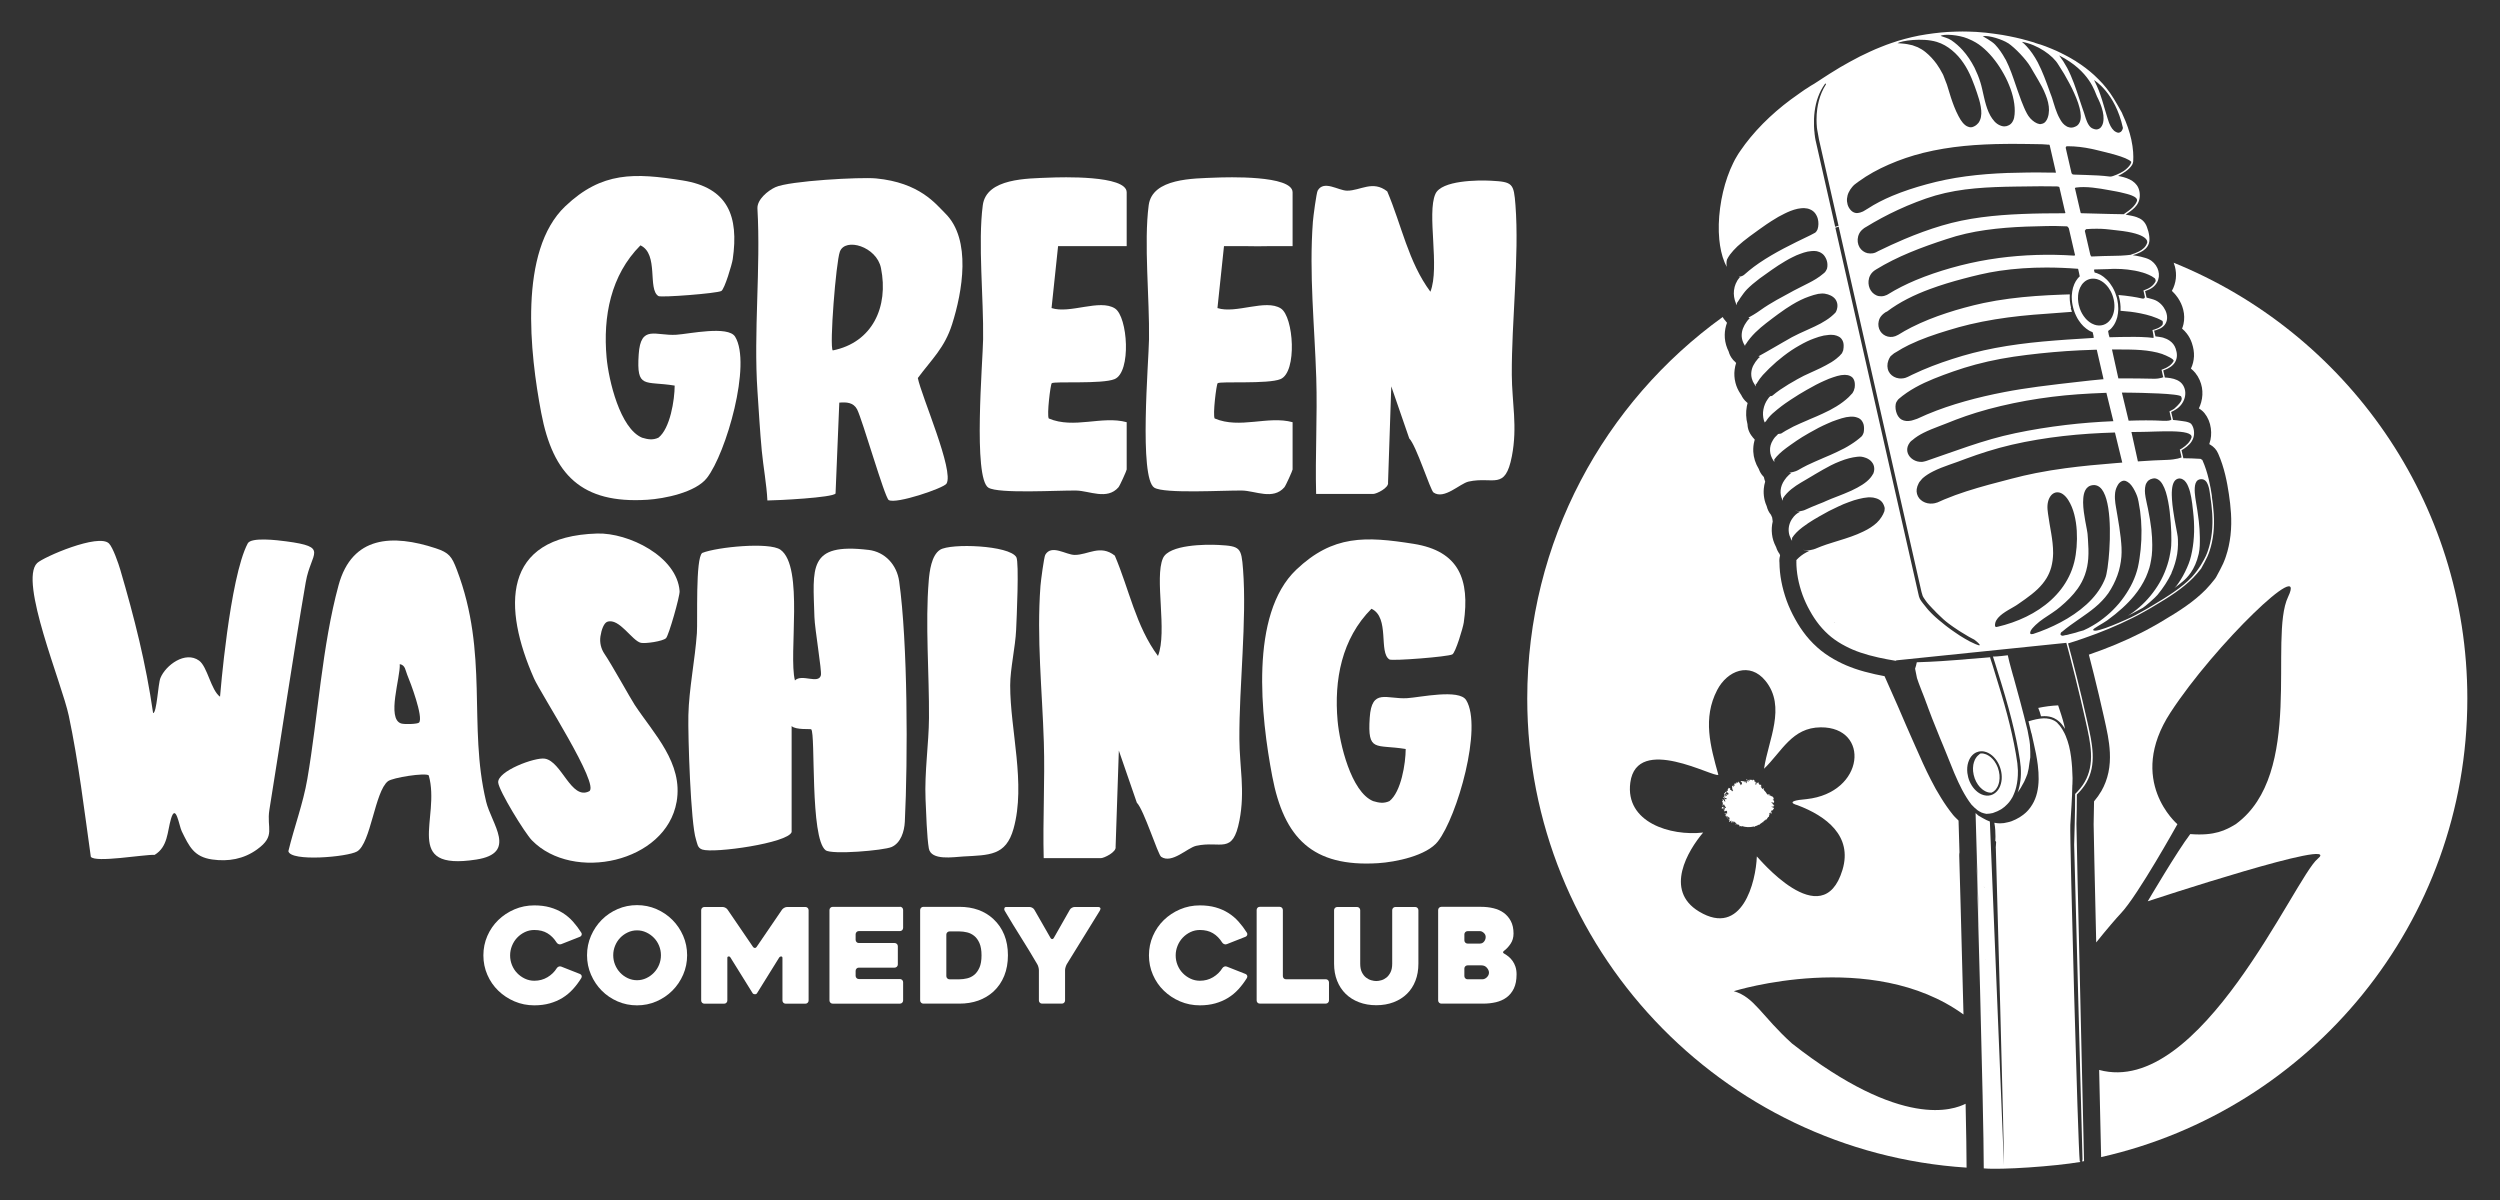
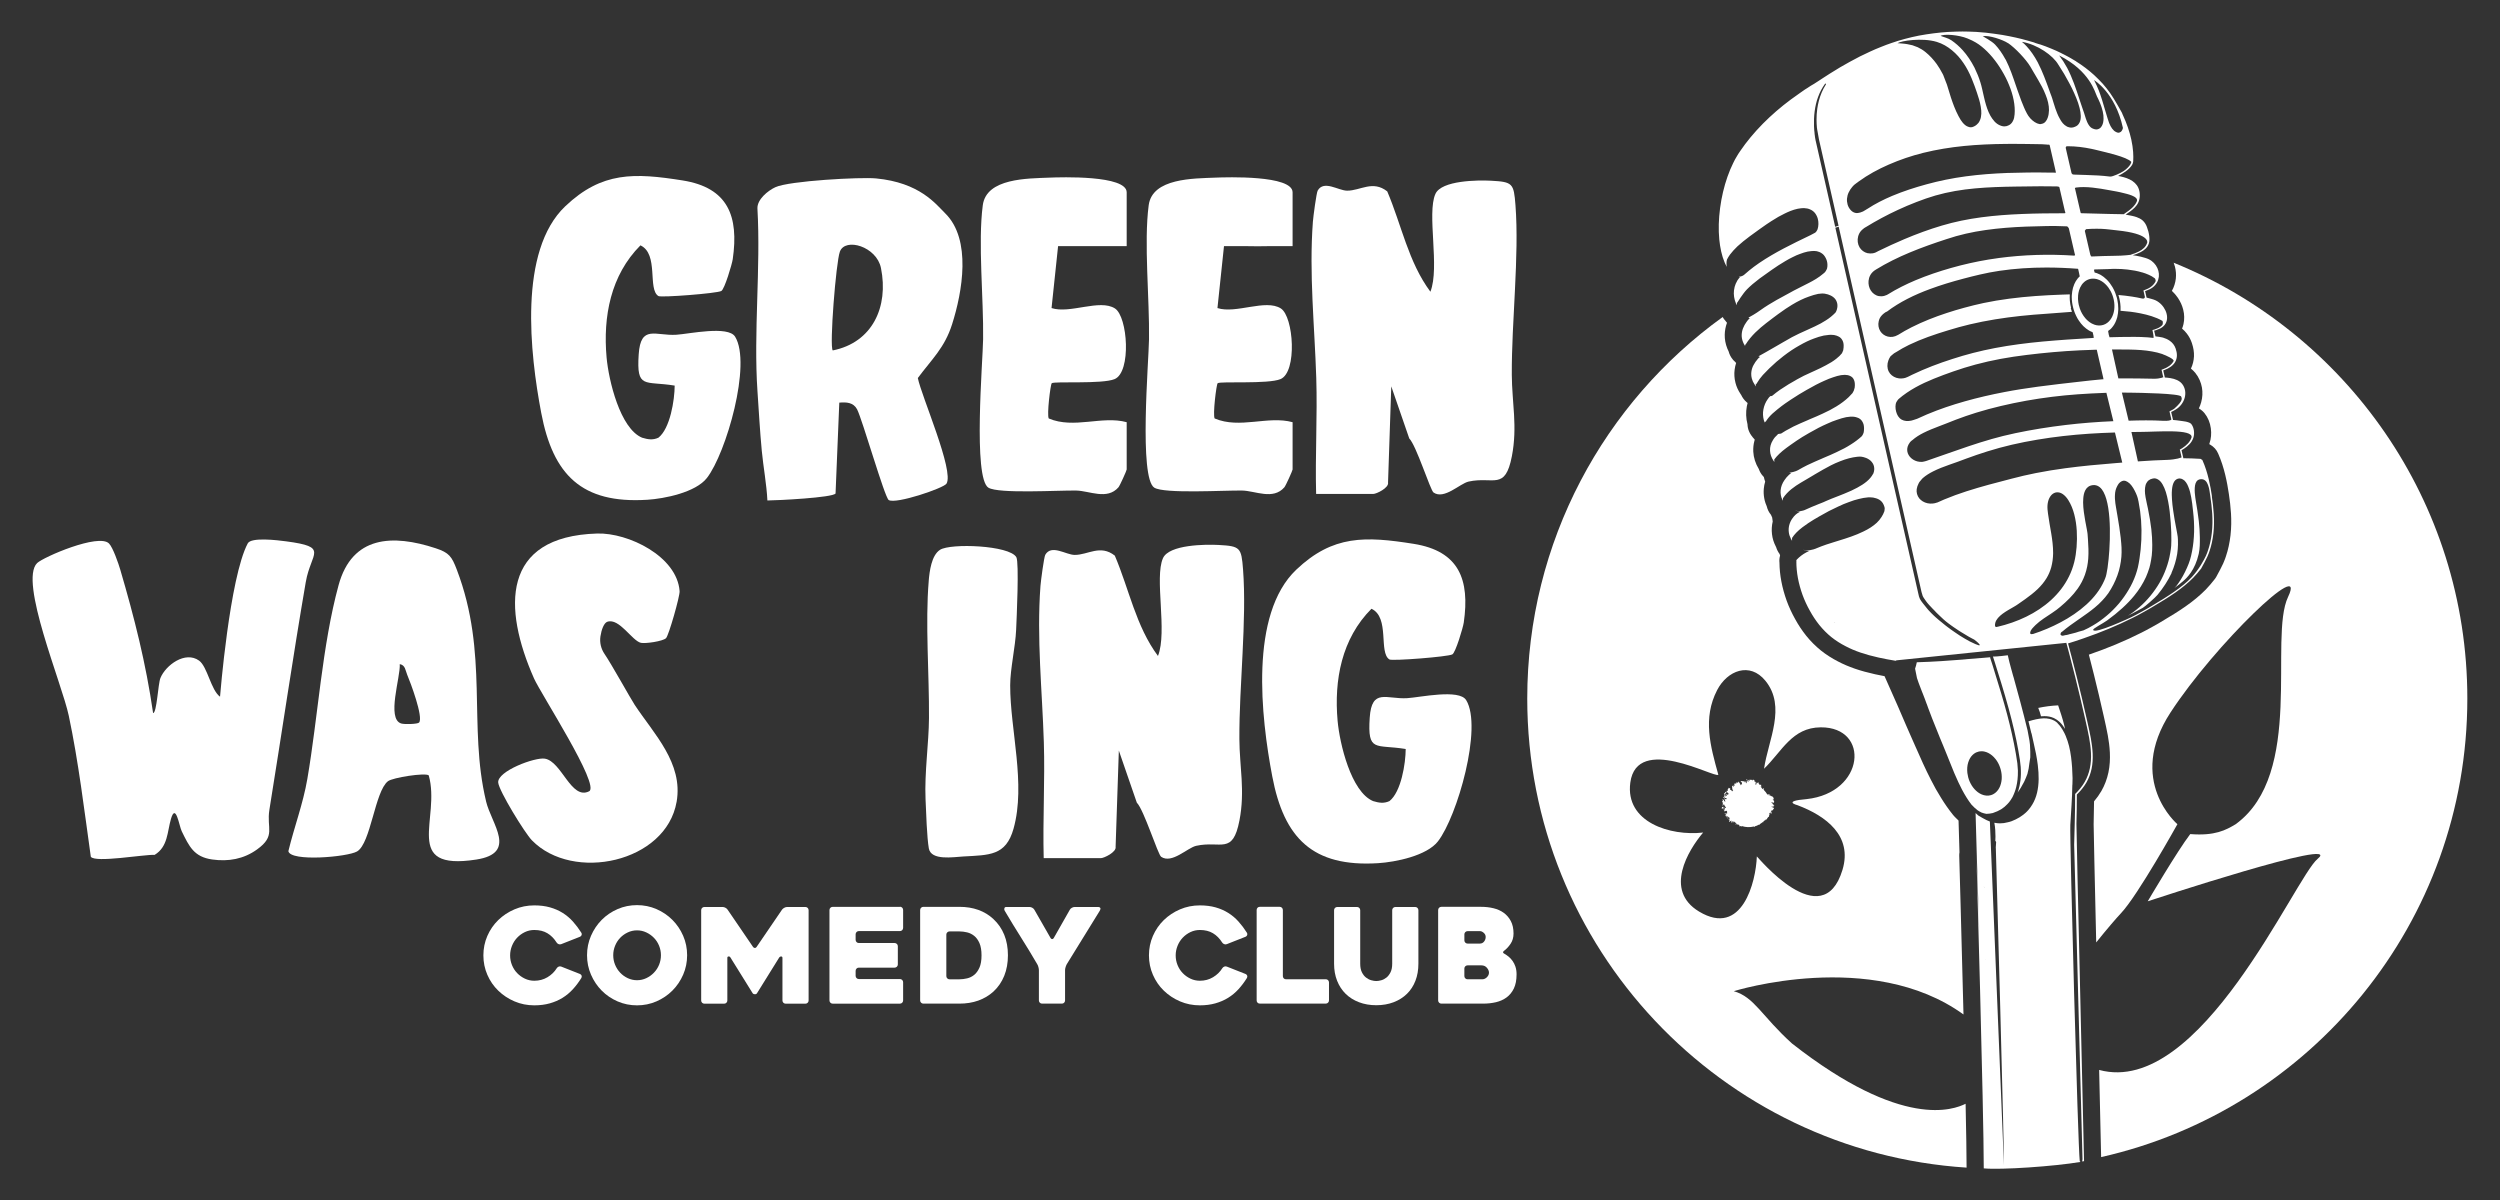
<svg xmlns="http://www.w3.org/2000/svg" id="Calque_1" version="1.1" viewBox="0 0 1097 526.67">
  <rect x="0" y="0" width="1097" height="526.67" fill="#333333" stroke="none" />
  <defs>
    <style>
      .st0 {
        fill: #fff;
      }

      .st1 {
        fill: #ef7aa9;
      }
    </style>
  </defs>
  <path class="st1" d="M673.79,505.5h.02s0,0-.01,0c0,0,0,0,0,0Z" />
  <g>
    <path class="st0" d="M862.49,484.34c-5.08,2.49-27.59,11.59-76.13-26.43-13.44-12.14-16.48-20.38-25.58-22.98,0,0,60.49-18.93,100.8,10.22-.87-34.71-1.85-69-1.87-69.62-.01-.53.02-1.04.11-1.54-.2-6.51-.34-11.07-.41-13.91-1.61-1.54-2.12-2.14-2.35-2.42-.04-.04-.07-.09-.11-.13-1.83-2.28-3.55-4.73-5.24-7.48-1.55-2.46-2.99-5.01-4.39-7.8-2.5-4.84-4.79-10.05-6.46-13.86l-.07-.15s-.04-.1-.07-.15l-2.36-5.34c-.63-1.41-1.25-2.84-1.87-4.26-1.25-2.87-2.49-5.76-3.73-8.65-1.44-3.35-4.09-9.27-5.82-13.13-1.47-.27-2.85-.56-4.18-.85-6.56-1.45-11.7-3.23-16.18-5.58-2.73-1.39-5.3-3.04-7.58-4.86-2.34-1.89-4.48-4.04-6.41-6.42-1.86-2.33-3.49-4.79-4.89-7.36-1.45-2.59-2.69-5.27-3.68-7.96-2.07-5.75-3.14-11.38-3.19-16.77-.12-1.04-.03-2.1.27-3.11-.03-.1-.06-.2-.09-.3-.01-.04-.03-.09-.04-.13-.03-.1-.05-.19-.08-.28-.57-.74-1.15-1.74-1.53-3.02-.05-.1-.11-.21-.16-.31-.89-1.73-1.45-3.54-1.65-5.39-.22-1.82-.11-3.73.32-5.54-.04-.28-.08-.59-.13-.92-.04-.27-.08-.55-.12-.86-.21-.38-.38-.77-.53-1.17-.9-1.07-1.52-2.33-1.86-3.77-.21-.45-.39-.9-.54-1.36-.25-.75-.42-1.43-.54-2.12-.26-1.39-.32-2.81-.19-4.22.09-1.04.29-2.07.6-3.09-.12-.28-.21-.58-.3-.88-.1-.38-.2-.76-.29-1.15-.03-.03-.06-.05-.08-.08-.06-.06-.13-.13-.19-.19-.87-.91-1.51-1.99-1.93-3.21-1.46-2.37-2.29-4.99-2.43-7.62-.07-1.7.09-3.28.5-4.75.05-.17.1-.35.15-.52-.56-.61-1.08-1.24-1.54-1.89-.42-.58-.72-1.15-.95-1.7-.44-1-.67-2.07-.7-3.15-.68-2.61-.78-5.31-.29-7.89.1-.49.21-.98.34-1.45-.16-.13-.32-.26-.48-.4-.99-.86-1.77-1.93-2.34-3.14-.12-.17-.23-.34-.34-.51-1.02-1.53-1.74-3.13-2.16-4.78-.28-1.14-.43-2.05-.47-2.92-.06-.97-.04-1.93.09-2.86.12-1.01.35-2.01.66-2.97-.43-.39-.85-.8-1.23-1.23-.04-.04-.07-.08-.11-.12-.94-1.09-1.6-2.34-1.94-3.68-.22-.44-.42-.88-.6-1.32-.79-1.99-1.17-4.08-1.12-6.06.04-1.77.37-3.53.99-5.21-.51-.56-.96-1.12-1.38-1.7-.19-.26-.36-.54-.52-.82-51.94,37.46-85.75,98.48-85.75,167.41,0,109.39,85.15,198.87,192.78,205.83,0-5.69-.17-15.79-.43-28ZM745.52,399.97c-15.45-9.32-4.75-26.88,1.82-34.65-14.3,1.64-34.29-4.43-31.96-21.91,2.86-21.48,37.02-1.86,38.63-3.44-3.5-12.55-6.94-24.8-.52-37.17,4.47-8.62,14.35-12.46,21.17-4.08,9.32,11.45,1.21,26.06-.6,38.6,7.84-7.54,12.25-18.11,24.91-18.17,21.73-.11,19.4,28.7-6.23,31.5-10.95.9-4,2.67-4,2.67,12.57,4.73,24.24,13.48,19.74,28.38-8.81,29.11-37.57-6.12-37.58-5.91-.38,11.12-6.41,35.62-25.36,24.19Z" />
    <path class="st0" d="M953.79,115.25c.22.57.42,1.15.57,1.74.45,1.74.58,3.52.39,5.27-.23,1.92-.79,3.68-1.68,5.28l-.06.1c.96.87,1.82,1.86,2.57,2.95,1.17,1.72,1.97,3.49,2.41,5.29.28,1.12.42,2.14.43,3.17.02,1.17-.08,2.18-.31,3.17-.16.68-.36,1.34-.62,1.97.76.65,1.45,1.36,2.04,2.12.97,1.24,1.73,2.65,2.25,4.18.7,2.08,1.01,3.98.94,5.85-.09,1.94-.54,3.74-1.34,5.4.73.58,1.38,1.23,1.95,1.94.74.9,1.39,1.97,1.89,3.12.46,1.07.79,2.14.98,3.21.38,2.19.27,4.37-.33,6.53-.25.92-.59,1.81-1.01,2.67.18.11.36.22.54.34.11.07.21.15.32.23l.29.22c.4.31.77.66,1.11,1.05.08.09.15.18.23.27,1.47,1.83,2.43,4.11,2.76,6.61.32,2.33.12,4.58-.6,6.68-.03.09-.06.18-.09.26.15.08.3.17.44.27,1.54.87,2.77,2.22,3.47,3.88,2.74,6.17,3.95,12.73,4.7,17.76,0,0,0,0,0,0,.78,5.25,1.47,11.5.72,18.08-.39,3.38-1.05,6.4-2.01,9.24l-.06.19c-.1.29-.17.49-.24.69-.04.13-.09.26-.14.39-.23.59-.47,1.18-.72,1.77-.04.08-.07.16-.11.24-.77,1.64-1.65,3.34-2.69,5.21-.2.43-.45.85-.73,1.23l-.06.08s-.05.07-.08.11l-.07.09c-1.29,1.67-2.58,3.17-3.9,4.55-.03.03-.05.06-.08.08-2.56,2.59-5.5,5.03-8.99,7.46-3.18,2.22-6.27,4.09-9.13,5.79-1.77,1.1-3.51,2.11-5.17,3.01-2.08,1.17-3.92,2.14-5.47,2.89-6.91,3.47-14.22,6.52-22.34,9.32-.05.02-.11.04-.17.06,1.5,5.74,2.96,11.65,4.37,17.59.73,3.09,1.44,6.18,2.14,9.28l.14.62c.3,1.33.59,2.67.88,4,.3,1.39.56,2.69.79,3.95.79,4.44,1.52,10.28.27,16.23-.61,2.91-1.65,5.66-3.09,8.16-.9,1.56-1.98,3.08-3.22,4.54-.03,3.74-.11,7.26-.18,10.07-.01,1.73.51,25.15,1.13,51.83,4.67-5.83,8.79-10.61,10.91-12.86,7.37-7.8,24.72-39.02,24.72-39.02,0,0-22.55-19.08-3.04-49s60.27-68.94,51.6-50.73c-8.58,18.01,7.37,77.62-22.98,99.73-4.34,2.6-9.11,5.2-19.95,4.34-5.64,7.37-18.65,29.49-18.65,29.49,0,0,86.72-28.62,74.58-18.65-10.08,8.28-51.42,104.78-95.9,92.65.57,24.46.8,34.48.87,38.25,91.98-20.75,160.69-102.96,160.69-201.21,0-86.56-53.32-160.66-128.91-191.26Z" />
    <g>
      <path class="st0" d="M755.92,352.76s-.08-.06-.14-.08c.02.02.08.07.14.08Z" />
      <path class="st0" d="M770.01,362.71l.03.1s.03-.08,0-.23c.07-.02.14-.05.21-.07.04.06.07.11.1.15-.03-.05-.06-.1-.08-.15.03,0,.05-.02.08-.03,0,.01.01.02.02.04.02.01.02-.01.02-.05.06-.02.13-.04.19-.06.03.04.05.08.08.13-.01-.06-.02-.11-.03-.15.05-.02.1-.03.16-.05,0,.02,0,.03.02.06,0-.03,0-.04-.01-.06.01,0,.02,0,.03-.01.37-.14.71-.31,1.05-.5.22.41.08-.21.28.05.05.02.05-.08.02-.23.47-.28.91-.59,1.32-.94.02.03.03.06.05.1.19.05.22-.13.23-.35.11-.11.23-.21.34-.32.08.01.16.03.12-.13.01-.01.03-.03.04-.04.37.42-.02-.7.54-.02.18.03.03-.28-.05-.54.02-.03.04-.05.06-.08.09.16.2.34.28.37.25-.54.57-.84.91-1.35.05.06.07.13.07.16.35-.2.03-1.07.44-1.11-.05-.12-.07-.34-.31-.52.03-.08.06-.16.09-.24.31.25.15.29.55.62l-.16-.48c.26.02.05-.33.38-.25-.09,0,.4.32.13.24-.02-.03-.06-.05-.08-.08-.18.15.19.29.18.56-.01-.25,0-.55.19-.6-.4-.23-.09-.22-.31-.42l.04.02c-.17-.11-.23-.26-.27-.32l.51.28c-.03-.1-.26-.14-.29-.24-.07-.16.03-.47.58-.19.01-.13-.26-.32-.15-.39.13.08.17.14.24.18.22-.19.17-.56.57-.66-.08-.26-.11-.46-.45-.71.03.07-.14.16-.44-.04-.22-.13-.11-.17-.19-.28.29.12.33-.09.49.12.66.17-.05-.37.59-.18-.19-.09-.03-.3-.36-.47.29.05.17.17.37.22l-.07-.13.19.05c.21-.17-.6-.39-.71-.52l.08.02-.1-.1.52.2c-.06-.15-.53-.3-.63-.45h.17s-.18-.1-.18-.1c.03.02.11.03.15.03-.49-.15-.29-.29-.73-.41.07-.04.71-.02.27-.13l.63.07c.08.2-.45.02-.21.24.81-.04.73-.5.64-.79-.44-.22.2-.63-.76-.67h.39s.25-.41.25-.41c-.21-.3-.03-.7-.62-.82l.29-.14c-1.12.01-.76-.7-2.05-.39.21-.21.48-.14.71-.21.05-.13-.81.05-.31-.25.18-.08.24.05.32-.05.31-.21-.39.05-.05-.18-.34.18-.83.23-.95.17,0,.02,0,.02-.04.05-.04.02-.06.03-.09.04-.43-.74-.94-1.41-1.53-2,.02-.14,0-.25-.19-.17,0,0,0,0,0,0,.02-.25.21-.49.28-.77-.1-.04-.35.24-.4.3l.02.05c-.06.11-.1.15-.15.19-.15-.13-.31-.25-.47-.37.04-.12.08-.25.02-.32l-.13.23c-.07-.05-.13-.1-.2-.15.04-.03.07-.06.12-.11-.15-.33.07-.17.16-.63-.26.58-.33.07-.53.1.09-.24.13,0,.24-.15.19-1.18-.49-.11-.76-.51.03-.07.1-.11.14-.12-.24.08-.19-.53-.42-.23-.15-.17.17-.69-.15-.77-.06.64-.34-.23-.49.44-.05-.15-.1-.3-.16-.44-.27.32-.15,1.12-.53,1.12-.31-.3.18-1.1,0-1.48l-.14.36-.16-.28.03-.03c-.12.11-.33,0-.32-.21.03-.15.16-.15.19-.3-.18.32-.85-.95-1.03.08-.12-.17-.36-.15-.36-.48-.07.45-.53-.09-.64.22,0-.16-.18-.38-.26-.24.17.14.1.33.05.59-.18-.3-.45.03-.6-.49-.12.32.03.69.07,1.07-.18-.3-.48-.16-.57-.77.11.05.33.13.21-.27-.22-.18-.04.18-.17.28-.02-.11-.18-.35-.2-.53-.06.08-.18.11-.32.03.24.23,0,.45.16.66l.06-.48c.2-.08.12.32.24.45-.33.21-.1.8-.34,1.17-.08-.09-.23-.22-.27-.23.1-.06-.07-.6-.16-.69-.05.51-.4-.21-.59-.26.17.09.2.47.2.61-.21.42-.18-.17-.4-.38-.46.21-1.03-.37-1.31.14l.37.42-.11-.49c.28.31.35,1.05.38,1.38-.08-.15-.28.03-.28-.27l-.15.29c.09.16.18.1.2.22-.03,0-.06.02-.09.03-.13-.07-.3-.13-.27-.4-.13.03-.22.26-.08.52-.18.11-.23-.59-.21-.81-.17.04-.32-.37-.32-.51l-.2.15c0-.15-.08-.33-.09-.48-.23-.1-.11.45-.41.13l.12.41c-.56-.12-.55-.18-.97-.02l.21.24c-.03.65-.45-.32-.75.11-.14.3-.2.5.08.9-.03.23-.21,0-.37-.12.05.3.13.85-.19.7.01-.2.03-.35.08-.48-.3-.39-.4.14-.69.07.02.27.03,1.02.12,1.5.13.09.25.23.37.37-.15.15-.29.3-.42.46-.21-.13-.48-.21-.38-.43.17.05.48.34.46.15-.26-.19-.64-.32-.98-.37-.09-.12-.15-.35-.06-.43.05.14.14.19.22.27.06-.53-.54-.47-.75-.78-.02.15-.24.27.04.4-.69-.39-.19.77-.79.55.05.06.33.12.35.37-.11.24-.36,0-.55-.02.11.2-.01.59-.07.5.05.24.68.32.81.7.31.42-.14.32-.13.54-.41-.03-.08-.31-.16-.48-.06.21-.11.41-.15.62-.31,0-.37-.34-.22-.46-.4.02-.33.46-.01.73-.15.08-.11.2-.33.23-.13-.24-.76-.59-.74-.87.25-.31.4.41.66.19l-.35-.26c.28.01.07-.25.13-.4.14,0,.12.1.14.19.13-.25.44-.28.17-.74-.56.06-.43.85-.93.72.03.32.08.65.14.96.18.09.58.04.74.35-.49-.18-.79-.09-1,.13.54.15.26.61.72.67-.2-.23.25-.09.29-.09-.08.24.45.24.42.38-.29.36-.31-.18-.68.19-.19-.19-.6-.65-.69-1-.23-.09-.08.26-.38.26.33-.03.44.31.6.24.04.48.42,1.11.42,1.58-.78-.27-.35-.96-1.31-1.12.03.3.41.41.29.59-.52.04-.23.58-.28.92l.27-.1c.17.17-.03.37-.1.51l-.1-.05.13.17s-.05.02-.08.02c.23.19-.07.58.07.9.4.01.03-.3.1-.45.1-.04.3-.29.56-.13-.05.37.42.63.4,1.01l.12-.12c.27.12.14.28.16.46-.27.35-.56-.21-.79,0-.36-.12.04-.38-.47-.42l-.55.25c.34.19-.16.45-.07.59l.23-.18c.43,0,.12.16.06.24l.62-.16c.09-.21-.46-.33-.1-.5.21.36.71.24.76.65-.24.05-.1-.07-.29-.09-.15.17.36.25.2.51-.17-.1-.44-.3-.75-.07l.49.06c-.06.12-.25.11-.25.16-.06.18.48-.12.4.14-.08.05-.17.16-.29.14.04.29.17.11.46.31-.06-.23.65-.39.77-.2,0,.14.09.24.14.34.07.12.09.23-.18.46l.34.03c-.45.07-.08.25-.1.36-.45.23-.16-.45-.91-.18,0,.24-.26.24-.49.24.16.22.57-.11.9-.12-.19.08.1.4-.35.44.07.21.54.03.52.2-.19.07-.43.15-.65.27.16-.06.07.22.07.27.07-.08.4-.12.2-.23.36-.13.23.38.51.21-.37.24.12.39.08.65.86-.58-.54-.09.16-.6.42.03.5.69,1.11.69.07.38-.31.26-.56.55-.36-.14-.15-.4-.48-.52.03.37.48.71.87.66.26.2-.48.99.03,1.11.19-.29.25-.34.24-.52.17-.01.17.17.27.24.2-.12.03-.31.28-.35,0,.09.08.2-.09.36h-.04c.5,0-.28.83.4.52.08-.15-.11-.02-.11-.16.11-.24.5-.41.68-.42-.16.17.08.11.12.23-.16.36-.28-.06-.48.13l.22.22-.02-.09.47-.13c-.13,0-.07-.14.02-.25.12.11.25.23.37.33-.02.05-.04.11-.08.17.04-.07.08-.1.13-.14.21.17.42.33.64.48-.01.04-.03.07-.05.11-.27.37-.38.07-.51-.06-.02.87.63-.18.75.28-.07.19-.18.39-.3.29,0,.15.41-.25.52.03,0-.08,0-.23.05-.36.1.06.19.12.28.17v.08c.08.05.13.04.17,0,.14.07.28.14.42.21-.06.14-.11.3-.15.5.37-.03.88-.18,1.07.12.08-.04.14-.11.18-.19,1.65.53,3.45.61,5.21.17l.05.12c-.02-.25.34.31.32-.09Z" />
    </g>
    <g>
      <path class="st0" d="M906.41,322.9s0,.02.01.03c0,.02.02.04.02.06-.01-.03-.02-.06-.04-.09Z" />
      <path class="st0" d="M883.47,296.95l-.06-.22-.06-.21-.09-.33-.35-1.26-.22-.8-.07-.25-.13-.47-.09-.35c-.37-1.34-.98-3.59-1.38-5.53-.9.12-1.79.23-2.94.35h-.15s-.11.02-.11.02h-.1c-.79.09-1.99.2-3.14.2h0s-.01,0-.01-.01l-.09-.07.09.28.08.26.1.31.04.13.05.13.07.22.04.13.08.26.06.19.13.38c1.86,5.93,4.19,13.31,6.16,20.51,1.86,6.84,3.23,12.75,4.19,18.08.27,1.5.52,3.01.76,4.51.17,1.18.29,2.15.36,3.15.15,2.17.11,4.15-.13,6.04-.19,1.52-.49,2.95-.91,4.26-.14.45-.26.77-.42,1.02,1.07-1.42,2.07-3.07,2.99-4.88.56-1.17,1.02-2.33,1.44-3.48,0-.01,0-.03,0-.04.15-.75.31-1.49.51-2.22.18-1.58.47-3.15.69-4.73.01-.08.02-.17.03-.26-.01-.82,0-1.64,0-2.46-.05-1.01-.1-2.02-.14-3.03-.06-.56-.12-1.13-.2-1.69,0-.04-.01-.08-.02-.12-.28-1.36-.47-2.73-.76-4.09,0-.02,0-.04,0-.07l-.11-.47c-2.03-8.42-4.32-16.74-6.17-23.42ZM882.21,309.78s0,0,0,0c0,0,0,0,0-.01,0,0,0,.01,0,.02Z" />
-       <path class="st0" d="M870.42,330.68c-.43-.07-.85-.09-1.29-.07l-.07.03s-.09.05-.14.07c-.1.06-.21.12-.31.19-.05.08-.1.14-.18.19-.01,0-.03.02-.04.03-.35.27-.66.56-.95.9-.34.43-.63.89-.87,1.38,0,.01,0,.02-.01.03-.31.68-.52,1.39-.66,2.12-.16.95-.19,1.9-.11,2.85.11,1.09.36,2.16.73,3.2.37.98.85,1.91,1.45,2.77.5.68,1.06,1.31,1.71,1.86.53.42,1.08.79,1.69,1.08.44.2.9.35,1.37.44.36.06.73.09,1.09.08.3-.13.59-.27.86-.45.37-.27.7-.58,1.01-.92.37-.46.68-.96.94-1.49.29-.65.48-1.31.62-2.01.17-.97.2-1.93.12-2.91-.11-1.12-.37-2.21-.75-3.27-.38-.97-.86-1.88-1.46-2.74-.48-.66-1.03-1.26-1.64-1.79-.52-.43-1.08-.79-1.69-1.09-.46-.2-.93-.36-1.42-.46ZM868.06,341.4s0,.02,0,.03c0-.01,0-.03,0-.04,0,0,0,.01,0,.02ZM869.93,345.56s0-.01,0-.02c0,0,0,.01,0,.02,0,0,0,0,0,0Z" />
      <path class="st0" d="M868.82,288.77l-1.11.1-1.7.15-.37.02c-.86.07-1.74.14-2.61.2-.19.02-.38.05-.56.07-.35.03-.71.06-1.06.08-.02,0-.04.02-.06.02-5.6.45-12.97.99-20.26,1.19-.13.96-.47,1.88-.75,2.81.25,1.38.53,2.75.83,4.11.22.69.46,1.41.74,2.17.47,1.29.96,2.55,1.47,3.83l.09.23.21.51.09.23.08.21.14.36c.21.52.41,1.05.61,1.58.28.72.54,1.44.79,2.16l.08.16c.1.3.2.59.32.89l.04.12.18.5.15.41c.54,1.45,1.09,2.9,1.65,4.35.96,2.45,2.07,5.19,3.46,8.62l1.03,2.48.1.24.11.25c.68,1.63,1.35,3.26,2,4.91l.47,1.18.17.42c.79,1.98,1.56,3.93,2.38,5.88,1.29,3.02,2.34,5.26,3.39,7.27,1.38,2.59,2.71,4.71,4.08,6.49.02.03.04.05.06.07.81.93,1.74,1.74,2.71,2.51.21.15.43.29.65.42.35.19.71.38,1.07.57.69.26,1.4.45,2.12.58h.01c.95-.02,1.93-.15,2.82-.36l.1-.04c1.36-.46,2.55-.99,3.54-1.59.99-.62,1.89-1.37,2.69-2.22.3-.31.61-.65,1.05-1.17.03-.18.12-.32.31-.44.29-.42.58-.89.92-1.48.73-1.44,1.29-2.94,1.67-4.48.52-2.12.77-4.47.73-6.99v-.21s-.01-.21-.01-.21c-.03-.97-.11-1.97-.23-2.99-.16-1.19-.37-2.53-.63-4.07-.52-3.02-1.13-6.04-1.79-8.95-1.18-5.32-2.68-10.99-4.72-17.82-1.16-3.93-2.39-7.87-3.64-11.9l-.04-.11-.08-.26-.08-.24-.18-.58-.08-.25-.09-.26-.19-.58-.2-.64-.1-.3-.1-.32.04-.26c-1.5.13-3,.26-4.5.39ZM881.57,348.44v.02s-.02.02-.02.03c0-.02.01-.03.02-.05ZM875.58,332.98c.87,1.11,1.56,2.34,2.02,3.68.47,1.33.75,2.73.77,4.14.02.7-.02,1.4-.15,2.09-.12.66-.26,1.32-.52,1.94-.25.62-.54,1.24-.94,1.77-.38.51-.81,1-1.32,1.38-.29.21-.58.41-.9.57-.28.13-.58.26-.88.35-.67.19-1.37.28-2.06.21-.71-.07-1.41-.23-2.05-.52-.6-.27-1.17-.58-1.69-.98-.54-.42-1.05-.88-1.5-1.39-.4-.46-.78-.95-1.11-1.47-.71-1.12-1.26-2.36-1.6-3.65,0-.02-.01-.04-.02-.05,0,0,0-.02,0-.03-.16-.62-.28-1.25-.36-1.89,0-.02,0-.05,0-.07v-.02c-.08-.73-.1-1.47-.04-2.2,0-.02,0-.04,0-.06.06-.76.19-1.51.42-2.23.12-.39.26-.76.43-1.13.12-.27.26-.53.41-.78.3-.49.65-.96,1.07-1.36.03-.03.06-.05.09-.08.31-.29.65-.56,1.02-.78.14-.08.29-.16.44-.23.04-.02.09-.04.13-.06.34-.15.69-.27,1.05-.35.16-.04.32-.06.49-.08.04,0,.09,0,.13-.01.02,0,.04,0,.06,0,.2-.02.4-.03.59-.03.11,0,.23,0,.35.01.05,0,.1.01.15.01.08,0,.16.02.24.03.02,0,.05,0,.07.01.13.02.27.04.4.07.58.13,1.15.33,1.68.6,1.21.62,2.28,1.53,3.11,2.6Z" />
      <path class="st0" d="M924.51,122.72s.02.02.03.03c0,0,0,0,.01,0-.02-.01-.03-.03-.04-.04Z" />
      <path class="st0" d="M799.34,40.6s0,0,0-.01c0-.01.01-.02.02-.04,0,.02-.01.03-.02.05Z" />
      <path class="st0" d="M897,314.24c1.43,0,2.87.22,4.18.82.96.44,1.82,1.02,2.59,1.75.89.84,1.62,1.82,2.27,2.86.04.07.08.14.12.21-.14-.64-.28-1.28-.44-1.92-.73-2.86-1.66-5.66-2.61-8.45-2.94.13-5.85.52-8.73,1.12.49,1.2.92,2.43,1.22,3.69.04,0,.08-.01.13-.02.42-.03.85-.05,1.27-.05Z" />
      <path class="st0" d="M912.83,509.76s-.08-.04-.11-.07c-.1-.1-.12-.2-.14-.34-.76-5.89-4.44-141.46-4.12-147.38.31-5.85.81-11.7.88-17.56,0-.07.02-.13.04-.19.02-.92.04-1.84.06-2.76-.06-3.09-.25-6.18-.65-9.25-.22-1.64-.49-3.27-.9-4.87-.37-1.48-.84-2.93-1.43-4.34-.01-.03-.02-.05-.03-.08-.07-.17-.15-.33-.23-.5,0,0,0,0,0,0-.1-.21-.19-.43-.29-.64-.54-1.09-1.17-2.14-1.9-3.12,0,.01.02.02.03.04-.01-.01-.02-.03-.03-.04-.01-.02-.03-.04-.04-.05,0,0,.01.02.02.02-.37-.47-.76-.92-1.19-1.34-.05-.05-.08-.1-.1-.16-.41-.34-.84-.65-1.31-.92,0,0,0,0,0,0,0,0,0,0,0,0,0,0,0,0,0,0-.03-.01-.05-.03-.08-.04.03.01.05.03.07.04-.65-.34-1.32-.59-2.03-.76-.87-.19-1.75-.26-2.63-.25-2.2.08-4.34.63-6.44,1.26-.07.02-.13.04-.19.06.42,1.7.83,3.4,1.24,5.1.03.04.05.09.07.15,0,.03.01.05.02.08.03.04.05.09.06.15.2.97.42,1.93.63,2.9.03.11.05.21.08.32.9,3.88,1.59,7.16,1.99,10.49.27,2.21.39,4.22.37,6.17-.03,2.18-.26,4.12-.69,5.95-.26,1.06-.54,1.95-.87,2.74-.35.89-.78,1.75-1.28,2.55-1.05,1.76-2.42,3.29-3.96,4.43-1,.77-2.08,1.43-3.22,1.98-1.23.63-2.41,1.06-3.52,1.28-1.15.32-2.27.47-3.42.47-.8,0-1.62-.09-2.44-.26v.23c.35,1.91.47,3.87.46,5.81,0,.66-.03,1.32-.06,1.98.22.06.37.27.35.5-.05.81-.1,1.62-.16,2.43.01.03.02.07.03.1,0,.04,0,.08,0,.12h0s0,0,0,0c.12,2.42,3.82,136.75,3.56,139.15l-6.18-150.86c-1.65-.53-5.08-2.64-5.08-2.64,0,0-.5-.45-1.19-1.08.02,3.02.8,27.22,1.62,52.57-.5-13.66-.97-26.34-1.25-34,0,0,3.22,112.5,3.22,137.35,7.52.72,30.95-.87,42.44-2.83,0-.02-.03-.04-.03-.07ZM893.74,331.97s0,0,0,0c0,0,.01,0,.02,0,0,0-.01,0-.02,0ZM870.52,389.06c.1.07.16.21.21.38-.09-.04-.17-.14-.21-.38ZM871.1,420.83c.1-.01.16.06.2.17-.07-.02-.13-.07-.2-.17ZM873.01,443.43c.09.03.15.09.21.16-.08,0-.18-.1-.21-.16ZM873.44,512.11s0,0,0,0c0,0,.02,0,.01.02h-.02ZM882.9,415.27c.05,0,.1,0,.17.01-.07.03-.12.02-.17-.01ZM901.35,316.2s0,0,0,0c0,0,0,0-.01,0,0,0,0,0,0,0Z" />
-       <path class="st0" d="M906.46,323.02s0-.02-.01-.03c0,0,0,.01,0,.02,0,0,0,0,0,0Z" />
      <path class="st0" d="M900.5,273.85s.02,0,.03-.01c0,0-.01,0-.02,0h-.01Z" />
      <path class="st0" d="M866.53,333.48s.02-.05.03-.07c0,0,0-.02.01-.03l-.05.09Z" />
      <path class="st0" d="M909.68,126.2s0,.02,0,.03c0-.02.01-.05.02-.07,0,.01,0,.03-.01.04Z" />
      <path class="st0" d="M785.33,207.45c-.18-.05-.36-.12-.54-.18.17.07.34.13.51.19.01,0,.02,0,.03,0h0Z" />
      <path class="st0" d="M970.62,217.88c-.68-4.6-1.78-10.56-4.18-15.92-.07-.21-.28-.35-.51-.37-.08-.14-.23-.24-.41-.25-2.49-.17-4.99-.24-7.49-.26,0-.04,0-.08,0-.12-.26-1.14-.52-2.28-.78-3.42.22-.11.44-.22.64-.35.08-.05.16-.11.24-.17.05-.01.09-.03.13-.06.93-.61,1.8-1.3,2.56-2.12.7-.76,1.26-1.66,1.6-2.65.36-1.05.41-2.17.26-3.26-.14-1.04-.51-2.08-1.17-2.9-.03-.03-.05-.05-.07-.08-.07-.06-.15-.11-.22-.16h.01s-.03-.01-.05-.02c-.02-.01-.05-.02-.07-.04,0,0,0-.01,0-.02,0,0,0,0,0,0-.11-.06-.22-.12-.33-.18-.07-.04-.13-.07-.2-.11,0,0,0,0-.01,0,0,0,0,0-.02,0,0,0-.02-.01-.03-.01h0s0,0,0,0c0,0,0,0,0,0-.07-.02-.13-.05-.2-.07,0,0,0,0,0,0,0,0-.02,0-.03-.01-.07-.03-.14-.05-.21-.07-.05-.02-.11-.04-.17-.06-.02,0-.04-.01-.06-.02,0,0,0,0,0,0-.02,0-.04-.01-.06-.01,0,0,0,0,0,0-.08-.02-.15-.04-.23-.06,0,0,0,0,0,0-.11-.03-.22-.06-.34-.09-.42-.07-.83-.14-1.25-.2-.93-.14-1.86-.27-2.8-.38-.54-.06-1.09-.11-1.64-.16-.27-1.16-.55-2.33-.82-3.49.41-.19.81-.39,1.2-.61.28-.15.55-.31.82-.49.01,0,.03-.01.04-.02,1.87-1.13,3.29-2.98,3.87-5.08.29-1.05.36-2.14.18-3.22-.09-.52-.26-1.04-.47-1.53-.22-.5-.51-.99-.86-1.41-.59-.73-1.38-1.26-2.22-1.66-.9-.42-1.88-.67-2.86-.84-.82-.15-1.64-.22-2.47-.27l-.71-3.11c.19-.06.38-.13.56-.2.04-.02.08-.04.12-.06.01,0,.02,0,.03,0,1.83-.69,3.62-1.78,4.58-3.54.44-.81.67-1.71.71-2.64.04-1.07-.2-2.13-.54-3.14-.25-.73-.61-1.41-1.08-2.01-.44-.56-.98-1.05-1.56-1.45-.9-.63-1.92-1.06-2.97-1.38-.1-.02-.2-.03-.3-.05,0,0-.01-.01-.02-.02-.97-.2-1.95-.34-2.94-.45-.19-.84-.38-1.67-.58-2.51.25-.06.5-.11.75-.19.2-.07.4-.15.6-.23.49-.17.97-.36,1.43-.59.51-.27.97-.61,1.39-1.01.71-.67,1.18-1.58,1.39-2.52.1-.45.13-.92.12-1.38,0-.51-.1-1.02-.22-1.52-.24-1.01-.73-1.96-1.3-2.81-.6-.87-1.35-1.65-2.21-2.27-.4-.3-.83-.55-1.28-.77-.57-.28-1.19-.45-1.8-.63-.73-.21-1.46-.41-2.2-.59,0-.02,0-.04,0-.06-.21-.93-.42-1.86-.64-2.79.05,0,.1-.01.15-.03.6-.24,1.21-.47,1.8-.75.52-.24,1.01-.56,1.47-.91.74-.57,1.37-1.29,1.82-2.11.43-.77.68-1.62.79-2.5.1-.86.02-1.74-.2-2.57-.45-1.75-1.53-3.28-2.97-4.36-.36-.27-.76-.5-1.17-.71-.51-.26-1.04-.44-1.58-.61-1.29-.41-2.61-.71-3.94-.95-.53-.09-1.07-.16-1.6-.23,1.16-.37,2.32-.77,3.4-1.33.82-.41,1.6-.93,2.26-1.57.64-.63,1.13-1.39,1.42-2.25.35-1.07.29-2.23.16-3.33-.16-1.36-.54-2.69-1.03-3.97-.21-.54-.44-1.05-.76-1.53-.3-.46-.65-.88-1.06-1.25-.77-.68-1.7-1.15-2.67-1.5-.7-.25-1.42-.42-2.14-.58-.85-.18-1.7-.34-2.56-.49-.04,0-.08-.01-.12-.02,1.4-.98,2.83-1.92,4.02-3.15.33-.34.63-.7.9-1.08.29-.42.54-.88.74-1.35.43-1.01.57-2.13.54-3.22-.03-1.01-.23-2-.63-2.93-.35-.81-.89-1.55-1.53-2.16-1.34-1.29-3.11-2.02-4.88-2.53-.81-.23-1.65-.4-2.48-.55,1.13-.58,2.24-1.21,3.27-1.95.63-.44,1.21-.94,1.75-1.48.45-.45.84-.95,1.17-1.49,0,0,0,0,0,0,.04-.08.06-.16.1-.24.05-.12.11-.25.15-.37,0,0,0,0,0,0,.01-.03.02-.06.03-.09,0-.02.02-.04.02-.06.01-.04.02-.07.03-.11,0,.02-.01.04-.02.06.05-.2.09-.4.13-.61.08-1.35.07-2.76-.03-4.2-.12-1.68-.38-3.47-.81-5.47-.77-3.49-2-7.09-3.67-10.67l-.15-.31c-.03-.13-.18-.49-.18-.49-.09-.18-.16-.32-.22-.46-.06-.08-3.14-5.76-5.02-8.37-1-1.42-2.09-2.8-3.24-4.11-1.16-1.27-2.41-2.53-3.81-3.84-2.41-2.19-5.1-4.23-8-6.05l-.06-.07c-.26-.13-.49-.27-.73-.42-.44-.26-.88-.53-1.31-.78-.41-.22-.81-.45-1.22-.69-.71-.39-1.43-.77-2.15-1.14-.04-.01-.07-.02-.11-.03-.4-.19-.8-.39-1.18-.61-1.23-.61-2.58-1.22-4.01-1.8-1.76-.74-3.37-1.34-4.77-1.81l-.15-.04-.16-.04-.82-.24c-.16-.05-.32-.1-.48-.15-.2-.06-.39-.12-.58-.19-.25-.09-.49-.19-.74-.29-.94-.28-1.88-.56-2.83-.81-3.19-.92-6.76-1.72-10.93-2.45-2.5-.39-4.98-.73-7.36-1-.04,0-.07-.01-.11-.01-1.43-.14-2.79-.25-4.04-.33-2.5-.12-4.52-.18-6.01-.18s-3.63.07-6.46.2c-4.1.27-8.36.81-12.64,1.6-4.22.84-8.26,1.92-12.02,3.23-1.61.55-3.13,1.11-4.75,1.78-1.56.6-3.1,1.27-4.72,2.02-2.95,1.32-5.87,2.8-8.94,4.51-2.72,1.47-5.59,3.17-8.77,5.19-1.02.64-2.02,1.29-3.03,1.95l-1.32.87-1.22.79-.27.17-.97.63c-1.05.59-2.02,1.19-2.94,1.83-.38.23-.76.47-1.14.71-.74.49-1.49,1.02-2.15,1.5l-.89.64c-1.14.79-2.14,1.5-3.12,2.23-4.38,3.24-8.51,6.82-12.3,10.64-3.86,3.93-7.18,7.94-9.87,11.9-.67.94-1.22,1.82-1.7,2.68-.41.63-.89,1.54-1.44,2.69-.89,1.78-1.71,3.75-2.51,6.01-1.5,4.29-2.59,8.89-3.22,13.67-.65,4.88-.77,9.53-.36,13.81.17,1.79.45,3.56.83,5.27.38,1.69.87,3.28,1.48,4.73.29.73.65,1.41,1.06,2.06-.51-1.75.03-3.28.03-3.28.34-.69.77-1.4,1.3-2.14.92-1.22,2-2.4,3.28-3.62,1.54-1.41,3.27-2.82,5.45-4.44.96-.71,1.93-1.41,2.91-2.11l.15-.11.31-.23,1.03-.74c2.14-1.53,3.79-2.66,5.03-3.44,2.24-1.45,4.09-2.49,5.79-3.29,1.49-.74,3.5-1.65,5.81-2.14,1.18-.19,1.92-.27,2.46-.27h.13s.12,0,.12,0c1.06.04,1.9.22,2.65.56.87.35,1.64.93,2.22,1.67.57.77.99,1.65,1.21,2.53.37,1.51.33,3.06-.11,4.49l-.06.12-.17.35c-.07.13-.15.25-.25.41l-.06.12c-.13.15-.26.29-.41.43l-.12.1-.03.02-2,1.06-.66.32c-7.33,3.53-14.9,7.18-21.83,11.88-1.68,1.15-3.14,2.24-4.45,3.32-.84.7-1.53,1.28-2.15,1.84,0,0-.9.87-2.44.89.23.09.46.19.7.27h-.13s-.23.11-.23.11c-.63.73-1.19,1.64-1.64,2.7-.36.83-.62,1.8-.76,2.9-.23,1.85.07,3.84.86,5.75.11.26.23.52.36.78-.01-.75.13-1.4.21-1.21l-.06.18s2.41-3.97,4.29-5.91c1.49-1.51,3.27-3.04,5.6-4.8,1.26-.95,2.93-2.14,4.96-3.54l.15-.1.11-.08.13-.09.2-.14c1.65-1.15,3.62-2.47,5.66-3.65,1.3-.77,2.33-1.33,3.23-1.75,1.27-.65,2.34-1.13,3.3-1.44,1.13-.44,2.21-.77,3.31-1.01,1.21-.19,2.01-.28,2.62-.28.18,0,.35,0,.54.02.66.05,1.09.09,1.57.3.5.14.91.33,1.26.57.22.15.44.3.67.48.17.15.32.31.47.48.29.35.55.75.78,1.18.48.9.74,1.86.78,2.85.03.64-.01,1.16-.15,1.74l-.04.12c-.07.17-.14.35-.22.52-.07.13-.15.25-.22.37l-.07.16-.08.06-.16.29-.06.08-.06.08c-.21.2-.44.4-.66.58-2.14,1.85-4.48,3.15-6.28,4.07-.92.48-1.84.95-2.77,1.41l-.48.24c-1.11.55-2.3,1.15-3.43,1.75-.68.36-1.35.73-2.03,1.11l-.75.41-.97.53c-1.29.7-2.59,1.4-3.88,2.12-2.21,1.27-4.81,2.8-7.23,4.56-1.72,1.28-4.35,2.77-5.14,3.19.2.11.42.22.65.32-.01,0-.02,0-.03,0-.03,0-.06.02-.09.03-.4.27-.85.78-1.35,1.53-.62.83-1.13,1.76-1.52,2.76-.38.96-.58,1.97-.6,3-.03.98.18,2.05.59,3.08.22.56.52,1.11.87,1.67.06-.45.28-.79.28-.79v.16c2.43-3.93,5.89-6.92,8.97-9.33.89-.7,1.8-1.38,2.71-2.07l.73-.55c.62-.47,1.25-.93,1.87-1.39,2.35-1.72,4.26-3,5.99-4.04,2.72-1.65,5.18-2.84,7.54-3.65,1.34-.5,2.66-.88,4.03-1.17.82-.12,1.36-.17,1.76-.17.35,0,.7.03,1.05.07,1.05.17,1.92.44,2.65.81.79.38,1.47.9,2.01,1.56.55.75.88,1.61.95,2.5.08.85-.08,1.79-.48,2.79l-.38.67c-1.27,1.31-2.68,2.46-4.22,3.41-1.41.92-2.94,1.76-4.85,2.65-1.16.56-2.33,1.08-3.5,1.61l-.18.08-.27.12-.17.08c-1.61.72-3.81,1.7-5.89,2.82l-.6.34-.4.23-.68.39-1.19.68-.53.3-.15.08c-1.15.65-2.29,1.3-3.42,1.98-1.86,1.15-7.18,4.06-7.76,4.41.26.1.52.2.8.29-.02,0-.03,0-.05,0-.03,0-.04.01-.06.02-.33.15-.61.45-.86.71-.83.96-1.49,1.9-1.95,2.79-.5.89-.83,1.93-.96,2.99-.06.46-.08.95-.04,1.48.01.39.09.86.25,1.5.22.85.6,1.69,1.18,2.54.19.31.42.61.67.92-.2-.78-.14-1.54.03-1.29l.06.22v.14c.15-.29.31-.58.48-.87.58-1.01,1.37-2.07,2.4-3.25.88-.96,1.78-1.89,2.83-2.91,2.07-2.01,4.17-3.83,6.24-5.41,2.43-1.87,4.68-3.37,6.88-4.59,2.39-1.38,4.52-2.4,6.49-3.1,1.4-.55,2.81-.97,4.31-1.3.89-.14,1.61-.23,2.35-.3.28-.02.56-.03.83-.03.36,0,.78.03,1.32.09.87.18,1.49.38,1.94.64.6.28,1.09.7,1.47,1.26.65.89.91,2.05.78,3.55-.03.36-.08.72-.14,1.07l-.02.16c-.02.06-.04.13-.12.3l-.05.12-.15.38-.09.19-.16.35c-.63.81-1.45,1.6-2.49,2.41-1.3,1.03-2.75,1.94-4.56,2.87-1.45.79-3.14,1.62-5.17,2.52l-1.1.5c-1.15.52-2.29,1.04-3.42,1.58-.98.5-1.98,1.04-2.91,1.55l-.28.16-.27.16-.09.06-.24.14c-.8.45-1.83,1.03-2.85,1.64-1.36.83-2.55,1.6-3.76,2.42-1.25.87-2.31,1.69-3.27,2.5-.29.26-.67.31-.99.28-.36.26-.74.68-1.13,1.3-.96,1.33-1.61,2.87-1.93,4.57-.29,1.55-.22,3.17.2,4.7.1.36.24.7.39,1.03.17-.3.41-.52.41-.52v.2c.66-1.16,1.62-2.33,2.94-3.57,1.37-1.26,3.12-2.6,4.08-3.35.52-.4,1.05-.78,1.59-1.16.81-.57,1.63-1.12,2.45-1.66,2.4-1.59,4.71-3.01,6.86-4.22,2.97-1.72,5.47-3.02,7.89-4.08,1.37-.63,2.58-1.11,3.82-1.51,1.18-.42,2.26-.71,3.41-.92.67-.1,1.18-.14,1.68-.14.32,0,.67.04,1.25.13.61.13,1.48.42,2.14,1.08.54.61.89,1.43.99,2.39.07.57.06,1.23-.04,2.01-.12.52-.25.97-.4,1.37l-.13.23-.15.27-.12.21-.12.28c-.59.67-1.15,1.27-1.72,1.82-1.56,1.47-3.36,2.83-5.38,4.06-1.81,1.12-3.8,2.17-6.08,3.19-1.49.7-3.33,1.51-5.48,2.39l-.28.12-.18.08-.13.06-.2.09-.24.11-.14.06c-1.87.8-4.04,1.73-6.08,2.71-1.5.77-2.62,1.37-3.45,1.86-.73.44-1.4.86-2.02,1.25,0,0-.93.17-1.59.23.12.04.23.09.34.13-.03,0-.05,0-.07,0-.09,0-.12.03-.15.05-.38.33-.78.73-1.2,1.18-.43.53-.73.97-.96,1.39-.43.68-.76,1.42-.97,2.2-.2.72-.28,1.52-.24,2.39.07,1.48.6,2.99,1.53,4.38.11.17.24.34.36.51-.08-.66,0-1.3,0-1.3l.03.1c1.26-1.65,2.9-3.21,5.18-4.91.67-.5,1.34-.98,2.02-1.46l.25-.17.37-.26.46-.32.48-.33c.32-.23.64-.45.96-.67,1.56-1.06,3.35-2.17,5.49-3.38,2.92-1.7,5.56-3.05,8.05-4.13,1.43-.67,2.78-1.2,4.22-1.67,1.45-.52,2.69-.87,4-1.15.72-.11,1.29-.18,1.79-.22.25-.01.5-.02.75-.02.3,0,.6.01.9.05.61.1,1.09.22,1.49.38.49.16.89.37,1.22.64.4.31.71.67.96,1.12.23.36.42.83.57,1.37.21.98.22,2.05.03,3.3l-.08.23-.11.3c-.04.12-.09.24-.15.38-.04.09-.09.16-.13.2l-.05.15-.35.47-.08.1c-1.42,1.29-3.02,2.49-4.77,3.57-1.7,1.1-3.69,2.17-6.09,3.27-1.75.83-3.74,1.72-5.94,2.62l-.22.1-.12.05-.11.05-.19.09-.19.08c-1.63.7-4.09,1.76-6.21,2.78-1.44.72-2.73,1.42-4.08,2.21-.93.57-3.18,1.05-3.71,1.14.25.09.5.18.76.25h0s-.09.01-.11.03c-.2.07-.43.23-.85.59-.78.72-1.45,1.5-1.98,2.31-.97,1.37-1.57,2.91-1.7,4.47-.07.73-.03,1.47.1,2.18.05.32.14.67.27,1.07.12.36.28.71.48,1.05.05.1.1.2.16.3-.04-.6.03-1.13.03-1.13,2.01-3.05,5.07-5.15,7.81-6.79.64-.39,1.31-.78,2.06-1.21l.36-.21c.54-.32,1.08-.64,1.62-.96l.61-.36.13-.08.52-.31.21-.12.21-.13.11-.07.11-.07c1.38-.84,2.69-1.6,3.88-2.25,1.98-1.13,4.61-2.56,7.4-3.62,2.75-1.1,5.18-1.73,7.62-1.99.35-.03.69-.06,1.03-.06.21,0,.43.01.64.03.73.11,1.14.21,1.46.34.96.26,1.85.73,2.62,1.4.76.7,1.28,1.55,1.5,2.44.13.55.17,1.11.12,1.6-.04.49-.17,1.05-.39,1.63-.03.1-.09.18-.14.19-.63,1.18-1.54,2.27-2.79,3.31-1.16.96-2.5,1.84-4.11,2.69-1.6.89-3.45,1.73-5.81,2.68-.85.35-1.72.69-2.59,1.03l-.42.16c-.86.33-1.71.67-2.56,1-.78.31-1.56.64-2.32.98-.68.34-1.54.7-2.73,1.15l-.41.16-.13.05-.24.1-.22.09-.09.04-.18.07c-1.48.6-3.19,1.29-4.74,2.02-1.81.92-3.61.86-3.41.83-.49-.11-.99-.25-1.48-.42.07.02.12.06.2.08.67.26,1.36.46,2.03.61-.19.03-.38.14-.53.22-1.12.61-2.04,1.46-2.8,2.59-.64.85-1.12,1.86-1.42,2.98-.26,1.01-.33,2.08-.2,3.08.1.96.41,1.93.9,2.89.15.31.33.62.53.93-.06-.69.04-1.33.01-1.27,1.05-1.63,2.51-3.13,4.6-4.71.77-.6,1.59-1.18,2.49-1.77,1.47-.98,3.06-1.95,4.86-2.97,2.88-1.69,5.62-3.11,8.37-4.35,1.52-.73,3.01-1.36,4.55-1.9,1.63-.63,3.08-1.09,4.45-1.4,1.36-.36,2.69-.59,4.07-.7.24-.01.49-.02.74-.02,1.01,0,1.92.15,2.76.44,1.04.31,1.93.87,2.57,1.63.58.74.97,1.63,1.19,2.64l-.02.25-.02.28c-.02.2-.04.4-.06.58l-.04.28c-.33.93-.75,1.79-1.25,2.53-.58.92-1.28,1.77-2.09,2.54-1.6,1.47-3.53,2.73-5.88,3.84-3.46,1.7-7.14,2.88-10.9,4.03l-1.22.38-.42.13-.48.15c-1.07.33-2.14.67-3.21,1.02-1.44.5-2.96,1.05-4.48,1.7l-.1.06c-1.08.52-4.11.99-3.76.9-.28-.03-.55-.06-.83-.12-.4-.09-.76-.19-1.12-.3.56.23,1.18.42,1.86.57.28.06.55.09.83.12-.35.09-.71.25-1.2.51-1.54.81-2.93,1.86-4.24,3.22-.19.23-.22.53-.08.75h-.02s-.04.06-.04.13c0,4.66.91,9.57,2.73,14.62.86,2.33,1.93,4.66,3.21,6.92,1.2,2.2,2.6,4.31,4.16,6.26,1.6,1.97,3.37,3.75,5.26,5.28,1.89,1.51,4.03,2.88,6.38,4.07,3.88,2.04,8.43,3.59,14.32,4.9,2.39.53,4.94,1.01,7.77,1.47-.05-.1-.07-.16-.07-.16l-.27-.04,74.98-7.72c.54,1.98,1.06,3.95,1.58,5.94,1.59,6.08,3.11,12.18,4.56,18.3.72,3.06,1.43,6.12,2.12,9.19.34,1.52.68,3.04,1.01,4.56.27,1.22.52,2.46.74,3.69.78,4.39,1.24,8.96.31,13.36-.44,2.09-1.19,4.12-2.25,5.97-1.13,1.97-2.58,3.72-4.21,5.3,0,4.29-.07,8.57-.18,12.85-.08,3.14-.17,6.29-.25,9.43-.04,1.57,3.7,136.25,3.66,137.82-.04,1.56-.09-.36-.11,1.17.27-.05.54-.1.79-.15.04-1.57-3.42-144.86-3.34-148.01.11-4.29.19-8.57.18-12.85,1.63-1.58,3.08-3.33,4.21-5.3,1.06-1.85,1.81-3.88,2.25-5.97.93-4.41.46-8.97-.31-13.36-.22-1.24-.47-2.47-.74-3.69-.33-1.52-.67-3.04-1.01-4.56-.69-3.07-1.4-6.13-2.12-9.19-1.45-6.12-2.97-12.22-4.56-18.3-.52-1.98-1.05-3.96-1.58-5.94,2.08-.63,4.31-1.36,6.79-2.23,7.83-2.7,14.85-5.63,21.47-8.95,1.44-.7,3.19-1.62,5.17-2.74,1.55-.84,3.2-1.8,4.89-2.85,2.77-1.64,5.75-3.45,8.73-5.53,3.11-2.17,5.71-4.32,7.95-6.59,1.15-1.2,2.27-2.5,3.33-3.87l.07-.09.06-.08.11-.23c1.02-1.8,1.86-3.43,2.59-4.98.21-.5.42-1,.62-1.51.09-.27.17-.53.27-.8l.07-.2c.79-2.33,1.33-4.85,1.66-7.69.65-5.71.02-11.36-.68-16.12ZM782.56,58c.26-.36.35-.51.59-.76-.2.25-.4.5-.59.76ZM804.68,273.02c.01-.08.28.03.63.22-.11-.01-.31-.07-.63-.22ZM959.35,185.94s0,0,0,0c0,0,0,0,.01,0,0,0,.01,0,.02.01-.01,0-.02-.01-.03-.02,0,0,0,0,0,0,0,0,0,0,0,0ZM961.64,191.99c-.34.96-.88,1.84-1.57,2.58-.76.82-1.63,1.51-2.56,2.12-.04.03-.09.04-.13.06-.08.05-.16.12-.24.17-.21.13-.43.24-.64.35.26,1.14.52,2.28.78,3.42,0,.04-2.23,1-6.6,1.12-3.74.1-7.48.31-11.21.57-.45.03-.9.06-1.36.09l-2.84-12.9c1.21-.02,2.41-.04,3.62-.04h.1c7.17,0,23.51-1.49,22.65,2.46ZM954.71,167.63h0s-.01,0-.01,0c0,0,0,0,0,0ZM957.09,173.99c.25.76,1.17,1.64-3.07,5.38-.01.01-.03.01-.04.02-.27.17-.54.33-.82.49-.4.22-.79.42-1.2.61.27,1.16.52,2.05.82,3.49.11.54-1.76.77-3.49.67,0,0-.02,0-.03,0h-.01c-5.07-.29-10.14-.22-15.21-.05l-2.95-12.32c.38,0,.76,0,1.14,0,.84,0,1.68,0,2.52.02,3.85.05,21.89.33,22.35,1.71ZM952.49,151.76h0s-.02-.02-.02-.03c0,.01.01.02.02.03ZM948.92,155.41c1.46.5,5.29,2.21,4.85,3.03-.96,1.76-2.75,2.85-4.58,3.54-.01,0-.02,0-.03,0-.04.02-.08.04-.12.06-.19.08-.37.14-.56.2l.71,3.11c.83.05-1.48.89-4.03.84-4.06-.08-8.12-.15-12.18-.16-.75,0-1.51,0-2.26,0-.11,0-.21,0-.32,0-.29,0-.57.01-.86.02l-2.8-12.7c.35,0,.7,0,1.04,0,.71,0,1.43,0,2.14,0,1.57,0,3.14,0,4.71.04,3.24.07,6.51.24,9.71.83,1.55.28,3.08.64,4.58,1.15ZM873.78,192.7c-3.37.96-6.71,2.02-10.04,3.14-6.21,2.08-12.36,4.34-18.57,6.45-.22.06-.44.12-.66.17,0,0,0,0,0,0-.08.02-.16.04-.24.06.02,0,.04,0,.06-.01-.02,0-.03,0-.05,0,.01,0,.03,0,.04,0-.28.06-.55.12-.83.16,0,0,0,0,0,0,0,0,0,0,0,0-.02,0-.04,0-.06,0-.02,0-.05,0-.07,0-.07,0-.14.01-.22.02,0,0,0-.01-.01-.02-.28.01-.57,0-.85-.03-.65-.07-1.32-.23-1.92-.5-1.16-.52-2.2-1.34-2.84-2.45-.3-.52-.53-1.12-.61-1.73-.08-.64-.04-1.28.14-1.9.1-.34.23-.67.4-.98.17-.34.38-.67.62-.97.25-.31.54-.59.85-.83.06-.05.14-.09.2-.13,1.47-1.3,3.15-2.33,4.9-3.21,2.22-1.12,4.54-2.02,6.86-2.91,1.07-.41,2.14-.8,3.2-1.23,1.37-.55,2.74-1.11,4.13-1.63,2.96-1.12,5.95-2.16,8.97-3.09,3.57-1.11,7.18-2.07,10.81-2.93,3.69-.87,7.42-1.65,11.16-2.32,7.48-1.33,15.03-2.27,22.62-2.81,3.83-.27,7.66-.47,11.49-.61.16,0,.32,0,.48-.01,0,0,0-.01.02-.01.17,0,.34,0,.51-.02,0,0,.02.01.02.02l3.05,12.43c-6.98.3-13.94.83-20.88,1.66-7.48.89-14.91,2.08-22.28,3.63,0,0,0,0,.02,0-3.5.74-6.97,1.6-10.41,2.58ZM908.8,135.15c-.27-1.05-.46-2.13-.55-3.21,0,0,0-.01,0-.02-.07-.9-.08-1.82-.02-2.73,0,0,0-.01,0-.02-1.18.04-2.37.08-3.55.12-3.84.14-7.68.33-11.51.61-7.69.57-15.36,1.5-22.91,3.09.04,0,.08-.01.12-.02-2.82.6-5.61,1.29-8.39,2.05-2.61.71-5.21,1.48-7.78,2.33-5.27,1.73-10.45,3.76-15.41,6.26,0,0,.01,0,.02-.01-2.04,1.04-4.04,2.15-5.97,3.37-.04.02-.08.03-.11.04-.67.39-1.42.68-2.19.79-.72.1-1.45.07-2.16-.1-1.36-.33-2.56-1.18-3.31-2.37-.81-1.28-1.06-2.88-.7-4.35.11-.45.23-.9.45-1.32.2-.37.41-.73.69-1.04.31-.35.63-.69,1-.98.13-.1.25-.2.38-.29.09-.07.18-.13.28-.2.13-.09.26-.18.4-.27.1-.06.19-.1.3-.1h.05c5.66-4.3,12.16-7.42,18.81-9.89,4.84-1.8,9.79-3.28,14.78-4.6,2.4-.64,4.81-1.25,7.24-1.81,2.82-.66,5.67-1.2,8.54-1.63,6.83-1.01,13.73-1.45,20.63-1.45,4.64,0,9.28.19,13.9.55,0,.03.02.06.02.1.03.03.05.06.06.1,0,0,0,0,0,0,0,.01.02.02.02.04.16.67.31,1.33.44,2.01,0,0,0,0,0,0,0,.05.02.09.02.14.01.07.03.13.04.2.05.24.1.48.17.72-.09.08-.18.16-.27.25,0,0-.01.01-.02.02-.01.01-.02.02-.03.03,0,0-.01.01-.02.02-.16.16-.31.33-.46.5,0,0,0,0,0,0l-.06.07s-.04.05-.06.07h0c-.29.37-.56.75-.81,1.15-.22.37-.41.76-.59,1.15-.01.02-.02.04-.03.06-.01.02-.02.04-.03.06-.23.53-.42,1.07-.58,1.62-.28,1.05-.45,2.13-.52,3.22-.01.29-.03.58-.03.87.01,1.63.23,3.23.65,4.81.06.22.13.44.19.66,0,0,0,.02,0,.03.01.03.02.06.03.1.01.03.02.07.03.1,0,0,0,.02.01.03.12.36.24.71.38,1.06,0,0,0,.01,0,.02l.04.11.02.05s.01.04.03.06c.02.03.03.07.04.1,0,0,0,.01,0,.01.32.77.68,1.51,1.09,2.24.39.66.81,1.28,1.28,1.88h0s.12.16.12.16c.02.03.04.05.06.08.02.03.05.06.07.09.04.05.08.1.12.15l.02.02c.24.29.49.56.75.83l.08.08s.07.07.1.1c0,.01.02.02.03.03.04.04.09.09.13.13h0c.69.65,1.44,1.24,2.26,1.73.12.06.23.13.35.19h.02s.06.05.1.06l.07.03s.03.02.05.03c.04.02.07.03.1.05,0,0,0,0,.01,0,.29.14.58.28.89.39,0,.02.01.05.02.07.03.03.06.06.07.11.13.45.32,1.38.32,1.39l.1.94c-.16,0-.32.02-.48.02-.06,0-.12,0-.18.02,0,0,0,0-.02,0,0,0,0,0,0,0-3.64.19-7.28.42-10.92.69-3.59.26-7.19.53-10.77.86-7.01.65-14,1.54-20.92,2.85-3.26.62-6.5,1.34-9.71,2.17-3.02.78-6.01,1.66-8.98,2.62-6.01,1.92-11.93,4.16-17.62,6.89-.6.29-1.19.58-1.78.88h0s0,0,0,0c0,0-.02,0-.03.01-.15.07-.29.13-.44.2l-.03.02s0,0-.01,0c0,0-.01,0-.02,0-.09.04-.18.07-.28.11-.17.06-.34.13-.51.2-.51.14-1.03.23-1.56.25-.41.02-.82.02-1.22-.04-.38-.05-.77-.13-1.14-.25-1.43-.46-2.7-1.45-3.36-2.82-.35-.72-.53-1.51-.55-2.31-.02-.86.14-1.73.45-2.55.23-.59.5-1.16.86-1.68l.28-.27c.21-.19.43-.37.65-.55.12-.1.24-.2.36-.3,0,0,0,0,0,0,0,0,0,0,0,0,.1-.09.21-.17.31-.25.07-.04.15-.09.22-.13.15-.09.3-.19.46-.28.04-.02.09-.04.13-.06,1.86-1.2,3.8-2.28,5.79-3.25,2.72-1.31,5.51-2.46,8.35-3.49,2.89-1.05,5.81-1.99,8.75-2.88,1.56-.48,3.13-.95,4.7-1.38,1.61-.44,3.22-.85,4.84-1.24,7.33-1.73,14.78-2.9,22.27-3.7,3.77-.4,7.54-.71,11.32-.96,3.35-.22,6.7-.5,10.05-.76.39-.03.78-.06,1.18-.09-.19-.54-.36-1.08-.51-1.64ZM820.12,122.11c.11-.39.25-.77.44-1.13.2-.38.41-.75.69-1.09.35-.44.77-.83,1.23-1.16.19-.13.38-.25.57-.37.02-.02.03-.04.06-.05,4.7-2.9,9.67-5.33,14.76-7.46,5.33-2.23,10.79-4.14,16.29-5.93,1.38-.45,2.77-.89,4.17-1.29,1.42-.4,2.84-.77,4.27-1.09,2.88-.66,5.78-1.19,8.7-1.6,5.85-.83,11.76-1.27,17.66-1.5,2.95-.12,5.89-.19,8.84-.24,1-.02,2-.04,3-.04.51,0,1.02,0,1.53.02,1.55.04,3.1.11,4.65.14.26,0,.8.76.83.89.85,3.7,1.7,7.4,2.56,11.09,0,0,.02,0,.02,0,.04.21.09.42.14.63-.08.14-.24.25-.41.24-11.06-.73-22.2-.4-33.18,1.06.04,0,.08-.01.13-.01-1.48.2-2.97.42-4.44.66-5.57.92-11.08,2.16-16.51,3.7-5.28,1.5-10.5,3.26-15.57,5.38-4.22,1.79-8.33,3.82-12.22,6.25-.04.02-.08.03-.12.04-.04.05-.1.1-.16.13-.79.37-1.63.61-2.51.63-.75.02-1.53-.1-2.21-.42-.67-.31-1.27-.73-1.77-1.27-.47-.51-.87-1.12-1.14-1.76-.59-1.4-.71-2.98-.29-4.45ZM819.47,111.1c-1.45-.35-2.72-1.28-3.49-2.55-.85-1.43-1.05-3.19-.63-4.79.22-.85.61-1.66,1.18-2.33.17-.2.35-.4.54-.58.02,0,.03-.02.05-.03.13-.12.27-.23.41-.34,0,0,0,0,0,0,.05-.04.1-.08.15-.13.08-.06.15-.12.23-.19,0,0,.01,0,.02-.01.03-.02.05-.04.08-.07.09-.06.18-.11.27-.16.11-.07.21-.14.32-.21.01,0,.03,0,.05-.01,4.59-2.82,9.34-5.38,14.22-7.63,2.66-1.23,5.35-2.38,8.09-3.43,2.72-1.05,5.48-2.03,8.28-2.84,5.67-1.63,11.52-2.59,17.4-3.13,5.91-.55,11.85-.71,17.79-.8,2.96-.04,5.92-.06,8.88-.11.76-.01,1.52-.02,2.28-.02,2.38,0,4.76.04,7.13.06.12,0,.23.05.32.13.04-.02.08-.03.12-.04.02,0,.04,0,.05,0,.11,0,.21.04.3.1.11.08.15.19.18.32.79,3.44,1.59,6.88,2.38,10.33,0,0,.02,0,.03,0,.06.28.13.55.2.82-.08.07-.19.12-.31.12-6.26,0-12.52.06-18.78.32-5.94.24-11.88.67-17.78,1.45-2.96.4-5.91.88-8.83,1.49-2.86.6-5.69,1.31-8.49,2.14-5.6,1.66-11.1,3.69-16.48,5.96-3.87,1.64-7.69,3.4-11.47,5.25,0,0-.02.01-.03.02-.71.45-1.51.8-2.35.94-.76.12-1.53.11-2.28-.06ZM913.39,125.05s.02-.04.04-.05c.16-.22.32-.44.51-.65.01-.01.02-.03.04-.04l.02-.02c.19-.21.39-.41.6-.59.36-.31.75-.58,1.18-.8.19-.1.39-.19.6-.26.02,0,.05-.02.07-.02.42-.16.86-.27,1.31-.32,0,0,.02,0,.02,0,.17-.02.33-.03.5-.03h.03s.08,0,.12,0c.02,0,.05,0,.07,0,.23,0,.46,0,.69.04.18.02.36.05.53.09.02,0,.05,0,.07.01.01,0,.02,0,.03,0,.13.03.26.06.39.1.68.19,1.33.48,1.94.86.57.35,1.11.75,1.59,1.22.51.49.99,1.01,1.41,1.58.37.51.71,1.05,1.01,1.61.62,1.18,1.08,2.44,1.35,3.74.16.76.27,1.54.29,2.31.02.7,0,1.4-.09,2.08-.18,1.29-.55,2.55-1.22,3.67-.64,1.08-1.53,2.04-2.66,2.61-.6.31-1.27.53-1.94.6-.65.07-1.32.06-1.97-.08-.28-.06-.55-.13-.82-.22-.01,0-.02,0-.04-.01-.02,0-.03-.01-.05-.02-.39-.13-.76-.29-1.12-.49-.06-.03-.12-.07-.19-.11-.23-.13-.45-.26-.66-.41-.01,0-.03-.02-.04-.03,0,0,0,0,0,0-.25-.17-.49-.35-.72-.55-.44-.37-.85-.78-1.22-1.21-1.07-1.25-1.91-2.71-2.44-4.27-.19-.54-.35-1.09-.47-1.64-.08-.34-.14-.69-.19-1.04-.15-.99-.19-1.99-.1-2.99,0-.02,0-.04,0-.07.06-.7.19-1.39.38-2.06,0-.02,0-.03.01-.05v-.02c.26-.88.64-1.72,1.16-2.48ZM832.2,176.34c.11-.22.25-.42.41-.62,0-.02,0-.03,0-.05.1-.11.19-.22.29-.34.06-.07.12-.15.19-.22,4.54-3.92,9.93-6.67,15.46-8.92,2.81-1.14,5.66-2.19,8.52-3.19,3.22-1.13,6.48-2.14,9.78-3.03,3.65-.98,7.34-1.81,11.06-2.5,3.77-.7,7.56-1.25,11.37-1.72,7.76-.96,15.55-1.65,23.36-2.03,2.1-.1,4.2-.18,6.3-.24.38-.01.75-.02,1.13-.03l.21.96,2.55,11.06.18.94c-.48.03-.84.06-.96.07-3.1.26-6.2.63-9.3.98-6.17.7-12.34,1.38-18.49,2.21,0,0,0,0,.01,0-4.94.67-9.87,1.42-14.77,2.37-5.81,1.12-11.59,2.44-17.29,4.05-5.65,1.59-11.21,3.46-16.61,5.73,0,0,0,0,0,0-.01,0-.03.01-.05.02-1.44.61-2.87,1.24-4.28,1.91-.01,0-.03.01-.04.01-.04.02-.09.03-.13.05-.35.11-.69.23-1.04.34,0,0,0,0,0,0l-.52.17c-.18.06-.36.11-.55.16-.11.03-.22.06-.33.09-.03,0-.06.01-.1.02-.7.12-1.43.2-2.14.13-.69-.06-1.36-.24-1.96-.58-.65-.37-1.18-.89-1.58-1.51-.39-.61-.66-1.28-.85-1.98-.2-.74-.32-1.52-.3-2.29.01-.7.13-1.4.45-2.03ZM949.1,137.87h0s0,0,0,0c0,0,0,0,0,0ZM948.47,136.12s0,0,0,0c0,0,0-.02-.01-.02,0,0,0,.01.01.02ZM940.06,119.54c.97.29,1.93.63,2.86,1.06.87.4,1.73.84,2.48,1.44.04-.12.8.83.37,1.61-.45.82-1.08,1.55-1.82,2.11-.46.35-.95.66-1.47.91-.59.28-1.2.51-1.8.75-.05.02-.1.03-.15.03.21.93.42,1.86.64,2.79,0,.02.1,1.04-1.27.73-1.46-.33-2.93-.61-4.41-.83-1.97-.31-3.95-.53-5.93-.7,0,.03.02.06.03.08.04.13.08.26.12.39.1.35.2.71.28,1.07.19.79.33,1.59.41,2.39.09.82.13,1.64.1,2.46,0,.18-.02.36-.03.54,2.93.2,5.85.54,8.73,1.12,1.64.33,3.29.73,4.89,1.24,1.66.53,3.29,1.2,4.8,2.08.04-.09.5,1.31-.22,1.99-.42.39-.88.74-1.39,1.01-.46.24-.94.43-1.43.59-.2.08-.39.16-.6.23-.25.08-.5.13-.75.19.19.84.71,3.47.42,3.46-.81-.1-1.62-.18-2.44-.25-2-.15-4-.2-6-.21-2.03,0-4.06.02-6.08.05-1.58.03-3.16.07-4.74.12l-.28-.95s-.01-.02-.02-.03c-.1-.44-.17-.88-.25-1.34,0-.02.01-.03.01-.05-.03-.13-.05-.26-.08-.39.32-.21.63-.43.91-.68.02-.01.03-.02.04-.03.02-.02.04-.04.06-.05.02-.02.04-.04.06-.06,0,0,.02-.02.03-.03.02-.02.04-.04.06-.05.01-.01.03-.03.04-.04l.04-.04s.04-.04.06-.06c0-.01.02-.02.02-.03h.01c.12-.13.24-.26.35-.39,0,0,.01-.02.03-.03l.03-.05c.36-.41.67-.86.96-1.32.18-.31.34-.61.49-.93.29-.61.52-1.24.71-1.88,0-.02.01-.03.02-.05.03-.1.05-.19.08-.29h0s.01-.07.02-.09c0-.02,0-.04.02-.06,0-.01,0-.02,0-.03.25-1.06.38-2.13.42-3.22,0-.03,0-.05,0-.08,0-.11,0-.22,0-.33,0-1.29-.15-2.57-.41-3.83-.06-.31-.13-.61-.21-.92-.19-.7-.42-1.39-.68-2.06h0s-.03-.09-.05-.13v-.03s-.04-.06-.05-.09c0-.02-.02-.04-.03-.06,0-.02-.02-.05-.03-.07-.02-.03-.03-.06-.04-.09,0-.02-.01-.03-.01-.04-.02-.04-.03-.08-.05-.12,0,0,0,0,0-.01-.28-.67-.61-1.31-.97-1.94-.7-1.19-1.52-2.29-2.48-3.27l-.04-.04c-.42-.41-.86-.8-1.33-1.16h-.01s-.02-.03-.03-.04c-.38-.29-.77-.55-1.18-.8-.11-.06-.23-.13-.34-.19-.44-.23-.89-.44-1.36-.61,0,0,0,0-.02,0-.03-.01-.07-.03-.11-.04-.04-.01-.07-.03-.11-.04,0,0,0,0-.01,0-.14-.05-.29-.09-.43-.13,0,0-.02,0-.02,0-.12-.03-.24-.06-.36-.08-.05-.17-.09-.34-.14-.51-.04-.17-.09-.34-.13-.52-.18-.38.51-.34.58-.35,1.63-.08,3.27-.13,4.9-.13.08,0,.17,0,.25,0,.8-.06,1.61-.1,2.41-.11.38,0,.75-.01,1.13-.01,1.81,0,3.63.09,5.43.3,2.17.25,4.34.63,6.44,1.27ZM942.16,106.58c-.28.86-.77,1.62-1.42,2.25-.66.64-1.44,1.16-2.26,1.57-1.09.55-2.24.96-3.4,1.33.54.07-3.77.53-7.16.52-3.37,0-6.74.18-10.11.3-.12,0-.25-.08-.33-.17-.07-.08-.1-.2-.1-.31-.08-.08-.13-.17-.15-.29-.8-3.46-1.59-6.91-2.39-10.37-.03-.12.02-.26.1-.35.04-.06.1-.1.16-.13.02-.1.06-.2.15-.28.1-.09.21-.11.34-.12,1.47-.11,2.95-.16,4.42-.16.7,0,1.41.01,2.11.04,2.34.09,4.65.45,6.98.69,13.81,1.43,13.25,4.95,13.07,5.48ZM937.22,84.97s0,.02,0,.03c0-.02,0-.03,0-.05,0,0,0,.01,0,.02ZM931.82,84.72c1.05.29,6.8,1.4,5.82,3.63-.21.47-.44.93-.74,1.35-.27.38-.57.74-.9,1.08-1.18,1.23-2.62,2.17-4.02,3.15.04,0,.08.01.12.02.86.14-11.78-.18-18.83-.39-.09,0-.17-.04-.24-.09-.03-.1-.05-.21-.08-.31,0,0,0,0,0,0,0,0,0,0,0,0h0s-.02-.07-.03-.11c-.03-.1-.05-.21-.08-.31-.73-3.16-1.46-6.32-2.19-9.48,0-.04,0-.08,0-.13-.08-.06-.14-.14-.16-.25-.05-.24.11-.53.37-.57,1.13-.16,2.27-.22,3.4-.22,1.35,0,2.7.09,4.03.24,2.44.26,4.87.68,7.29,1.13,2.08.38,4.18.71,6.22,1.26ZM935.21,71.04c-.01.06-.03.13-.04.19,0-.02.01-.04.02-.06-.01.04-.02.07-.03.11,0,.02-.01.04-.02.06,0,.03-.02.06-.03.09,0,0,0,0,0,0-.05.13-.1.25-.15.37-.03.08-.06.16-.1.24,0,0,0,0,0,0-.33.54-.72,1.04-1.17,1.49-.54.54-1.12,1.04-1.75,1.48-1.04.74-4.91,2.62-6.07,2.47-1.74-.22-3.49-.38-5.24-.48-3.56-.21-7.13-.25-10.69-.39-.04,0-.07-.03-.1-.04-.04.01-.08.01-.13,0-.06,0-.12-.02-.17-.04-.06-.01-.11-.04-.15-.08-.05-.03-.09-.07-.12-.12-.01-.01-.01-.03-.02-.05-.03-.01-.06-.02-.09-.04-.1-.09-.15-.19-.18-.32-.52-2.27-1.04-4.54-1.57-6.81l-.13-.56c-.28-1.22-.56-2.44-.84-3.67-.03-.11.03-.25.1-.34.02-.07.04-.14.09-.19.07-.09.2-.18.31-.18.14,0,.29,0,.44,0,3.52,0,7.03.45,10.47,1.17l1.17.26c.8.18,1.61.37,2.4.58,2.31.6,11.92,2.66,13.8,4.85ZM931.55,56.12c-.1.43-.23.88-.51,1.26-.2.32-.45.54-.76.66-.22.13-.46.19-.72.19h-.16c-.37-.07-.68-.18-.9-.32-.31-.15-.61-.33-.87-.56-.61-.57-1.12-1.25-1.52-2.02-.24-.42-.45-.88-.63-1.37-.23-.67-.45-1.35-.67-2.02-.33-1.04-.64-2.08-.94-3.13l-.14-.46-.14-.48c-.4-1.4-.81-2.79-1.25-4.18-.47-1.49-.92-2.78-1.41-4.04-.55-1.39-1.14-2.7-1.8-4l-.1-.19-.1-.17c-.1-.13-.09-.16-.08-.16,0,0,9.3,5.44,12.69,21ZM920.07,42.15c.9,1.76,2.02,4.12,2.61,6.72.28,1.27.39,2.31.35,3.28-.02.52-.06,1.08-.18,1.65-.12.46-.26.93-.48,1.31-.28.53-.56.89-.89,1.13-.36.27-.79.45-1.25.54-.12.01-.24.02-.35.02-.4,0-.84-.1-1.31-.29-.42-.13-.81-.35-1.16-.64-.63-.58-1.13-1.34-1.59-2.38-.38-.87-.67-1.79-.99-2.85-.12-.39-.23-.79-.37-1.18l-.12-.35-.45-1.29c-.42-1.21-.82-2.41-1.22-3.62l-.26-.82c-1.49-4.51-3.03-9.17-5.32-13.57-1.11-2.05-2.27-3.84-3.53-5.48,13.59,6.89,15.7,16.19,16.53,17.82ZM887.34,18.37c6.73,1.2,13.52,5.96,15.85,9.99,1.78,2.67,3.38,5.38,4.77,8.05.83,1.53,1.55,2.99,2.19,4.46.64,1.39,1.21,2.8,1.73,4.32.52,1.57.84,2.84,1.01,4,.1.65.15,1.19.16,1.7,0,.66-.03,1.16-.11,1.55-.11.56-.25,1.01-.45,1.37-.21.43-.48.8-.83,1.13-.35.3-.75.54-1.17.69-.19.08-.38.14-.8.28-.48.07-.68.1-.88.1-.57-.06-.84-.1-1.08-.2-.33-.07-.61-.18-.9-.37-.61-.33-1.16-.78-1.69-1.38-.52-.63-.95-1.28-1.32-2.01-.41-.71-.8-1.5-1.13-2.34-.54-1.31-1.07-2.85-1.62-4.7l-.06-.2-.07-.22-.03-.1-.08-.27c-.1-.35-.21-.7-.32-1.05-.12-.35-.23-.69-.36-1.04l-.03-.09-.07-.16-.04-.13-.09-.21-.31-.84-.34-.96c-1.48-4.09-3-8.33-5.11-12.39-1.5-2.79-3.08-5.07-4.83-6.98-.68-.75-1.32-1.36-1.95-1.86-.04-.05-.08-.1-.05-.14ZM881.13,18.91c3.07,2.05,7.9,7.14,9.79,10.34.19.31.37.62.55.94l.24.42.87,1.49.25.41.23.39.09.16c.4.67.8,1.34,1.18,2.01,1.1,1.87,2.35,4.1,3.28,6.52.47,1.13.82,2.23,1.09,3.38.28,1.25.41,2.35.39,3.37-.03,1.26-.2,2.32-.54,3.26-.21.6-.42,1.04-.69,1.38-.23.38-.51.68-.81.89-.38.26-.72.41-1.02.45-.28.09-.52.14-.73.14-.11,0-.22,0-.35-.01-.74-.13-1.44-.42-2.12-.87-.64-.4-1.29-.96-1.94-1.65-.63-.73-1.11-1.41-1.45-2.08-.54-.96-.98-1.95-1.34-2.79-.52-1.24-.91-2.19-1.21-2.99-.59-1.55-1.14-3.14-1.68-4.68l-.18-.52-.09-.26-.11-.33-.25-.72c-1.28-3.77-2.59-7.67-4.49-11.44-.07,0-.13-.06-.16-.19-1.37-2.53-2.84-4.61-4.49-6.37-1.4-1.49-5.4-3.66-5.4-3.66,2.64-.55,8.78,1.5,11.08,3.04ZM863.41,16.91c1.46.61,2.6,1.14,3.55,1.73.89.51,1.78,1.14,2.66,1.86,1.57,1.27,3.08,2.76,4.61,4.57,1.58,1.91,2.96,3.86,4.1,5.8,1.33,2.19,2.41,4.34,3.23,6.4.94,2.25,1.6,4.41,2.03,6.62.45,2.29.58,4.34.42,6.26-.09,1.02-.24,2.09-.77,3.01-.23.46-.5.83-.9,1.21-.13.12-.27.23-.43.33-.17.11-.35.21-.53.3-.56.3-1.19.46-1.83.46-.21,0-.41-.02-.64-.04-.91-.17-1.8-.56-2.57-1.1-.79-.56-1.51-1.34-2.17-2.3-.57-.79-1.1-1.74-1.58-2.84-.89-2.06-1.46-4.13-2.02-6.59l-.35-1.53-.14-.61-.08-.38-.15-.65-.04-.19c-.28-1.24-.55-2.26-.82-3.11-.65-2.1-1.52-4.26-2.58-6.43-1.51-2.93-3.24-5.5-5.17-7.64-1.52-1.69-3.22-3.18-5.05-4.42-1.43-.93-2.96-1.21-4.67-1.88,1.43-.94,7.91-.49,11.89,1.16ZM849.85,18.38c2.53.76,4.74,2.08,6.66,3.67,1.94,1.6,3.67,3.52,5.13,5.72,1.32,1.95,2.47,4.13,3.52,6.65.96,2.26,1.79,4.7,2.29,6.16l.03.13.05.12c.6,1.75,1.26,3.8,1.62,5.95.2,1.2.28,2.18.25,3.09-.05,1.16-.23,2.05-.58,2.82-.17.45-.4.86-.7,1.26-.25.28-.48.51-.75.76-.44.38-.87.66-1.27.81-.44.22-.88.34-1.32.34-.4,0-.81-.09-1.25-.28-.73-.25-1.44-.78-2.23-1.67-.68-.8-1.28-1.75-1.91-2.96-1.44-2.69-2.5-5.66-3.35-8.21-.62-1.91-1.2-3.83-1.73-5.61l-.55-1.41c-.37-.93-.74-1.87-1.08-2.81l-.25-.49c-.83-1.59-1.7-3.04-2.6-4.31-1.46-2.01-3.08-3.75-4.81-5.16-.48-.41-1.05-.82-1.74-1.26-.47-.29-1.08-.62-1.77-.96-.89-.37-1.66-.65-2.33-.87-.9-.23-1.72-.41-2.35-.5-1.08-.22-4.22-.41-4.22-.41,1.54-1.02,10.72-2.52,17.24-.57ZM810.47,87.1c.09-.9.31-1.8.71-2.62.42-.89.95-1.73,1.6-2.48.23-.27.47-.53.73-.78.05-.04.1-.08.14-.12.1-.08.19-.16.29-.23.05-.04.1-.08.15-.12.09-.06.17-.12.26-.19.04-.03.07-.06.11-.09.25-.18.5-.36.75-.54.02-.02.04-.04.06-.06.08-.06.15-.11.23-.17,0,0,.02-.01.03-.02,4.09-2.99,8.59-5.42,13.23-7.45,4.9-2.14,9.99-3.87,15.18-5.16,5.89-1.46,11.9-2.42,17.94-3.02,6.06-.6,12.16-.84,18.25-.9,1.1-.01,2.2-.02,3.29-.02,1.95,0,3.9.02,5.85.05,1.52.02,3.04.05,4.56.07,1.53.02,3.06.04,4.59.2.08,0,.15.03.22.06.02-.02.04-.04.06-.06.19.02.38.04.57.06.09.08.12.18.15.29.85,3.67,1.69,7.35,2.53,11.01h0c.06.32.12.63.2.95-.98.01-1.97,0-2.95-.02-1.57-.03-3.13-.07-4.7-.06-1.53,0-3.07,0-4.6.02-3.04.03-6.09.09-9.14.2-6.05.23-12.08.67-18.08,1.47-2.98.4-5.95.89-8.89,1.49-2.82.57-5.61,1.25-8.38,2-5.14,1.4-10.21,3.04-15.13,5.1-3.77,1.59-7.44,3.44-10.87,5.69-.05.03-.09.05-.14.08-.02.01-.04.02-.06.04-.03,0-.06.02-.08.04-.05.03-.1.07-.16.1-.03.02-.06.04-.09.06h0c-.1.06-.2.12-.29.18-.22.12-.44.25-.65.38-.16.09-.31.18-.46.27-.41.18-.83.34-1.26.47-.7.21-1.43.3-2.14.14-.78-.18-1.47-.64-2-1.23-.62-.7-1.09-1.5-1.35-2.4-.25-.87-.35-1.8-.26-2.7ZM805.27,99.48c-2.84-12.52-5.68-25.04-8.51-37.55,0,0,0,0-.01-.01-.03-.14-.06-.29-.09-.43,0,0,0-.02,0-.02h0c-.09-.44-.18-.87-.24-1.31-.03-.25-.06-.5-.08-.75-.03-.17-.06-.34-.08-.52-.03-.3-.06-.59-.07-.89-.03-.27-.08-.55-.1-.82-.05-.58-.08-1.15-.1-1.73-.07-2.2-.01-4.41.28-6.6.28-2.13.74-4.24,1.49-6.26.38-1.02.8-2.02,1.31-2.99.5-.95,1.07-1.87,1.7-2.75.02-.02.03-.05.04-.07.05-.07.13-.11.21-.11.04,0,.08.01.12.03.11.07.15.22.08.33-.01.02-.02.04-.03.06,0,0,0,0,0,0-.36.58-.7,1.17-1.02,1.77-.28.55-.55,1.12-.8,1.69h0s-.01.03-.02.05c-.49,1.17-.9,2.36-1.22,3.59-.31,1.19-.55,2.39-.72,3.61,0-.02,0-.04.01-.06-.22,1.59-.33,3.2-.32,4.8,0,1.16.07,2.33.17,3.48.02.1.03.21.05.31.03.18.05.37.07.56.04.2.08.41.12.61.06.32.11.64.17.95.06.33.12.66.18.99.06.36.13.72.19,1.08.04.23.08.45.12.67.05.22,4.4,19.39,5.41,23.86l3.18,14.01-1.47.45ZM864.44,281.52s-1.49-.81-2.23-1.25c-.75-.44-1.49-.89-2.23-1.36-.69-.45-1.37-.93-2.05-1.38-.36-.24-.72-.49-1.09-.75-.33-.23-.67-.47-1-.71-.2-.15-.4-.3-.6-.45-.17-.13-.35-.25-.52-.38-.35-.26-.7-.53-1.05-.8-.36-.29-.72-.58-1.07-.87-.18-.15-.36-.31-.55-.46-.18-.14-.35-.28-.53-.42-.19-.16-.39-.31-.58-.47-.18-.15-.35-.3-.53-.45-.36-.31-.71-.61-1.06-.92-.33-.3-.65-.6-.97-.9-.32-.3-.64-.61-.94-.92-.18-.18-.35-.36-.52-.55-.16-.17-.33-.33-.49-.51-.15-.16-.29-.32-.44-.49-.15-.17-.29-.35-.44-.53-.59-.73-1.18-1.45-1.76-2.19-.27-.34-.54-.68-.78-1.04-.12-.18-.23-.36-.34-.55-.09-.17-.2-.33-.28-.51-.06-.13-.11-.26-.15-.39-.06-.15-.12-.3-.15-.46-.01,0-.02,0-.03,0-.15-.65-.3-1.31-.45-1.97-4.8-21.19-9.61-42.38-14.42-63.57-5.18-22.85-10.36-45.7-15.54-68.54-2.1-9.27-4.2-18.54-6.3-27.81l1.47-.44,11.98,52.86c5.3,23.35,10.59,46.7,15.88,70.05,2.83,12.48,5.66,24.96,8.49,37.44,0,.03.02.07.03.1.16.54.33,1.08.49,1.62.12.23.24.46.38.69.09.13.17.26.26.39.08.12.16.23.24.34.17.25.33.51.51.75.2.28.42.55.63.83.2.25.41.48.62.72.11.12.21.25.32.36.1.11.2.21.3.31.21.22.41.44.61.65.13.13.25.26.36.39.11.11.22.22.32.33.12.12.25.24.37.36.02.02.03.04.05.05.33.37.67.73,1.01,1.08.35.35.71.7,1.08,1.04.34.32.67.64,1.01.96.34.32.68.64,1.02.96.23.21.47.41.71.61.12.1.23.21.35.3.36.29.73.58,1.1.86.38.28.76.57,1.14.84.38.27.76.53,1.13.8.38.26.76.51,1.13.76.37.25.73.5,1.1.74.19.12.38.24.56.36.19.12.39.24.58.36.8.48,1.6.98,2.41,1.45.18.1.35.22.52.32.2.12.41.23.61.35.38.21.76.41,1.14.62.35.19.73.34,1.06.55.44.28,6.21,4.9-1.93.81ZM853.09,219.18c-.99.42-1.97.85-2.94,1.3-.08.04-.16.05-.24.06-.59.21-1.19.36-1.81.41-.78.07-1.58.05-2.35-.13-.73-.17-1.43-.43-2.07-.83-.57-.36-1.11-.8-1.53-1.33-.44-.57-.77-1.2-.96-1.9-.19-.69-.24-1.43-.14-2.14.13-.89.43-1.72.85-2.51.1-.19.21-.39.32-.58.04-.06.09-.11.14-.17,0,0,0,0,0,0,.16-.2.33-.4.5-.6.1-.11.19-.23.29-.35.01-.01.02-.02.03-.04,0,0,0,0,0,0,.02-.02.03-.04.05-.06.13-.15.27-.3.41-.44,0-.01.02-.02.03-.04,1.37-1.2,2.95-2.17,4.58-2.99,2.28-1.15,4.68-2.06,7.09-2.91,1.19-.42,2.39-.83,3.58-1.26,1.28-.45,2.54-.95,3.8-1.41,3.08-1.14,6.19-2.21,9.33-3.19,3.54-1.1,7.1-2.08,10.71-2.92,3.71-.86,7.44-1.59,11.19-2.22,7.54-1.27,15.15-2.11,22.77-2.62,1.91-.13,3.81-.24,5.72-.32,1.87-.09,3.74-.15,5.6-.21l3.21,13.2c-.96.07-1.91.15-2.86.23-7.36.59-14.73,1.26-22.05,2.24.04,0,.08-.01.13-.02-4.39.59-8.77,1.29-13.11,2.15-1.81.36-3.62.74-5.41,1.16-1.76.41-3.51.86-5.26,1.31-3.32.86-6.64,1.72-9.95,2.62-6.65,1.83-13.27,3.83-19.63,6.5ZM877.71,255.71s-.13.39-.24.57c.02-.13.12-.34.24-.57ZM876.46,275.03s-.06,0-.09,0c-.13.04-.26.07-.38.11-.09.03-.17-.01-.23-.07-.18-.05-.32-.21-.34-.4-.04-.47-.01-.93.11-1.38.21-.79.65-1.51,1.18-2.13.6-.7,1.31-1.31,2.05-1.86,1.54-1.13,3.22-2.05,4.86-3,.35-.21.71-.41,1.06-.63.35-.22.68-.45,1.02-.69.99-.69,1.98-1.38,2.97-2.08,1.91-1.37,3.77-2.8,5.47-4.42,1.5-1.45,2.84-3.05,3.92-4.83.43-.73.82-1.47,1.15-2.25.34-.79.62-1.6.86-2.43.54-1.99.8-4.04.84-6.1,0,0,0,.01,0,.02,0-.08,0-.16,0-.24.02-5.83-1.5-11.49-2.24-17.24-.17-1.26-.33-2.53-.22-3.81.05-.55.14-1.1.28-1.63.12-.45.26-.89.47-1.3.2-.41.43-.81.72-1.16.24-.29.51-.58.83-.8.31-.22.66-.42,1.03-.53.34-.1.67-.15,1.02-.15.02,0,.04,0,.07,0,.85.01,1.66.35,2.35.83.95.68,1.73,1.6,2.35,2.59,1.22,1.93,2.06,4.09,2.63,6.3.6,2.35.95,4.75,1.09,7.17.14,2.39.11,4.79-.08,7.17-.18,2.23-.49,4.46-1.04,6.62-.55,2.17-1.31,4.28-2.31,6.28-.96,1.95-2.12,3.81-3.44,5.53-1.32,1.72-2.8,3.31-4.4,4.78-3.25,2.97-6.98,5.4-10.94,7.33-4.02,1.96-8.25,3.41-12.6,4.42ZM891.91,278.21s0,0,0,0c-.1.02-.2.03-.3.03,0,0,0,0-.01,0-.11,0-.23.01-.34.02-.03,0-.04-.02-.07-.02,0,0,0,0,0,0,0,0,0,0,0,0-.03-.01-.07-.02-.1-.04-.19-.09-.29-.3-.26-.52.05-.36.15-.73.32-1.05.15-.27.32-.53.52-.76.24-.29.51-.56.77-.84.25-.26.5-.52.75-.77,1.08-1.04,2.28-1.96,3.51-2.81,1.26-.87,2.56-1.69,3.83-2.55.65-.44,1.3-.89,1.92-1.35.55-.41,1.07-.85,1.6-1.28,2.84-2.38,5.52-4.98,7.67-8.02,0,0,0,0,0,0,.64-.92,1.24-1.88,1.76-2.88.53-1.01.98-2.05,1.37-3.12.42-1.2.77-2.43,1.01-3.68.22-1.13.37-2.26.46-3.4.21-2.87.07-5.74-.13-8.6-.05-.72-.1-1.44-.16-2.15-.02-.2-.04-.4-.07-.6-.08-.55-.17-1.09-.27-1.64,0,.03.01.05.01.08-.47-2.53-.99-5.04-1.31-7.6-.18-1.39-.31-2.79-.32-4.19,0-.64.02-1.28.08-1.92.05-.57.13-1.15.26-1.71.29-1.21.82-2.42,1.84-3.19.72-.54,1.64-.8,2.54-.8.12,0,.24,0,.36.01.82.06,1.58.41,2.22.92.7.57,1.24,1.32,1.66,2.11.53.98.92,2.04,1.23,3.11.36,1.27.63,2.57.84,3.87.47,3,.66,6.04.71,9.08.06,3.13-.03,6.27-.23,9.39-.17,2.63-.41,5.26-.79,7.87-.13.92-.29,1.83-.49,2.73-.07.32-.15.65-.24.97-.19.62-.44,1.22-.7,1.82-1.76,4.03-4.57,7.55-7.81,10.5-3.41,3.1-7.28,5.68-11.35,7.84-3.89,2.06-7.96,3.78-12.15,5.14-.05.02-.09,0-.14,0ZM914.22,276.61c-.7.18-1.4.38-2.1.57-.09.03-.18.07-.27.1-.35.12-.7.25-1.06.34-.33.09-.68.17-1.01.26-.38.1-.76.2-1.14.29-.15.03-.3.06-.45.1,0,0-.02,0-.03,0-.23.08-.47.16-.71.22-.24.06-.48.12-.72.16-.17.03-.33.05-.5.06-.36.09-.72.18-1.08.26-.21-.04-.41-.09-.62-.13-.01-.02-.02-.05-.03-.07-.03-.01-.06-.01-.09-.03-.07-.04-.15-.1-.19-.17-.04-.07-.06-.13-.07-.2-.02-.11,0-.21.05-.31,0-.06.02-.13.03-.19.01-.04.04-.07.06-.11.03-.06.05-.12.09-.18.07-.1.15-.19.25-.26.08-.06.18-.11.28-.16,2.24-1.9,4.58-3.56,6.98-5.21l.42-.29.29-.2.29-.2.13-.09c1.96-1.36,4.18-2.91,6.18-4.58,1.24-1.02,2.28-1.99,3.2-2.99.87-.88,1.79-1.99,2.73-3.28,1.66-2.47,3-5.11,3.98-7.82.52-1.43.91-2.81,1.16-4.11.27-1.24.47-2.61.6-4.06.1-1.26.12-2.62.06-4.06-.04-1.03-.15-2.32-.36-4.32-.37-3.25-.87-6.36-1.37-9.24l-.13-.79-.21-1.19-.04-.26-.06-.36-.25-1.45c-.19-1.09-.4-2.37-.47-3.76-.03-.7-.03-1.35.02-1.97.02-.52.1-1.11.26-1.78.19-.71.41-1.27.66-1.72.23-.49.49-.91.79-1.29.58-.65,1.22-1.05,1.92-1.19.12-.01.21-.02.31-.02.52,0,1.1.2,1.63.56.32.21.63.45.94.73.28.29.54.59.77.88.52.69.97,1.43,1.38,2.24.4.77.73,1.51,1.01,2.26.12.33.23.67.32,1.01.12.45.22.92.31,1.38l.03.13.02.12c1.06,5.28,1.47,10.88,1.21,16.66-.13,2.87-.4,5.65-.81,8.25-.23,1.42-.42,2.61-.72,3.88-.23.96-.56,2.07-.98,3.29-.81,2.27-1.83,4.43-3.03,6.42-1.18,2.02-2.61,4.06-4.26,6.05-1.76,2.05-3.54,3.84-5.3,5.3-2.03,1.71-4.06,3.17-6.05,4.32-1.44.87-2.86,1.61-4.25,2.21ZM970.56,233.74c-.33,2.84-.87,5.36-1.66,7.69l-.07.2c-.09.27-.18.53-.27.8-.19.51-.4,1.01-.62,1.51-.73,1.55-2.89,5.72-6.15,9.26-2.16,2.34-4.84,4.42-7.95,6.59-2.98,2.08-5.96,3.89-8.73,5.53-1.69,1.05-3.34,2.01-4.89,2.85-1.99,1.12-3.73,2.04-5.17,2.74,0,0-16.2,7.6-16.55,5.47-.29-.52,4.24-2.78,6.07-4.11,5-3.63,8.9-7.19,11.92-10.87,2.11-2.56,3.85-5.33,5.17-8.22.53-1.21,1.02-2.55,1.48-3.99.13-.5.27-1,.38-1.5.29-1.32.52-2.65.68-3.99.15-1.42.22-2.95.21-4.66,0-2.08-.14-4.31-.41-6.84-.32-2.72-.8-5.65-1.47-8.96-.17-.83-.35-1.65-.54-2.48-.21-.86-.38-1.7-.52-2.58-.19-1.09-.29-2.03-.29-2.78,0-.56.02-1.01.07-1.36.06-.53.14-.91.24-1.24.16-.47.34-.83.54-1.1.25-.41.49-.7.75-.89.5-.39,1.06-.66,1.63-.77.34-.1.6-.15.82-.15s.41.02.6.06c.43.09.84.26,1.18.49.73.43,1.37,1.14,1.95,2.17.54.92.99,1.97,1.42,3.32.38,1.21.71,2.59,1.02,4.23.51,2.65.88,5.7,1.13,9.33.21,2.85.29,5.39.26,7.77,0,.71-.02,1.54-.07,2.24-.05.81-.19,1.82-.41,3.09-.24,1.4-.49,2.59-.75,3.52-1.23,4.57-3.19,8.79-5.83,12.53-2.68,3.88-5.95,7.24-9.7,9.99-.87.65-1.64,1.16-2.35,1.56l1.85-.92c1.47-.77,3.03-1.6,4.74-2.55.88-.5,5.51-4.51,6.46-5.7.02-.02.06-.06.06-.08,2.47-3,4.51-6.17,6.05-9.39-.01-.05,0-.2.03-.22,1.17-2.64,2-5.41,2.47-8.22.22-1.45.34-2.86.36-4.19.02-.71,0-1.44-.03-2.17-.02-.39-.04-.78-.08-1.16-.06-.53-.16-1.05-.25-1.57l-.03-.16c-.1-.55-.21-1.11-.31-1.67l-.2-1.05c-.39-2.04-.83-4.42-1.18-6.95-.27-1.86-.45-3.44-.55-4.96-.07-1.12-.16-2.79-.01-4.36.28-3.07,1.29-4.68,3.08-4.91.1-.01.19-.01.27-.01.48,0,.98.15,1.43.43.52.26.97.69,1.39,1.3.39.53.71,1.15.99,1.88.31.75.57,1.53.78,2.33.38,1.5.68,3.1.93,5.05.12.87.21,1.75.3,2.62l.12,1.08c.16,1.38.27,2.64.35,4.09.08,1.6.1,3.11.07,4.63-.08,3.05-.37,5.82-.88,8.46-.29,1.53-.58,2.76-.93,3.88-.34,1.1-.78,2.25-1.31,3.43-1.1,2.5-2.37,4.8-3.79,6.81-.7,1.05-1.2,1.66-1.72,2.09,1.33-.96,2.56-1.93,3.75-2.96,1.7-1.45,5.29-4.84,6.92-12.08.51-2.28.51-4.75.48-7.24-.04-2.46-.19-4.78-.46-7.1-.14-1.23-.32-2.59-.61-4.54-.22-1.4-.45-2.8-.68-4.19-.09-.55-.18-1.09-.25-1.64-.17-1.27-.33-2.76-.23-4.23.04-.74.16-1.38.35-1.94.25-.66.54-1.09.92-1.37.41-.3.85-.41,1.31-.46,3.45-.33,3.84,4.75,4.23,7.39.71,4.77,1.34,10.41.68,16.12Z" />
      <path class="st0" d="M776.43,173.4s.04-.03.06-.03h0c-.32-.07-.62-.18-.93-.27.28.11.57.21.86.3Z" />
      <path class="st0" d="M866.58,333.38s0,0,0,.01c0,0,0,0,0,0,0,0,0,0,0,0Z" />
    </g>
  </g>
  <g>
    <path class="st0" d="M577.52,216.74h25.08c1.39,0,6.92-2.68,6.47-4.98l1.42-42.23,7.89,22.86c3.11,3.11,9.25,22.76,10.66,23.73,4.71,3.24,11.53-3.96,15.4-4.81,10.86-2.39,16.01,4.18,18.97-11.12,2.53-13.05.03-23.56-.03-35.7-.13-23.47,3.32-52.15,1.61-74.44-.74-9.63-1.2-10.24-10.74-10.75-5.69-.3-21.73-.2-24.4,5.81-3.83,8.63,2.02,32.26-2.19,42.9-9.71-13.08-12.66-29.33-18.94-44.03-6.39-5.03-11.78-.28-17.61-.31-3.85-.02-10.19-4.78-12.9-.05-.56.98-1.94,11.4-2.11,13.64-1.72,22.94.77,45.92,1.48,68.61.53,16.91-.51,33.95-.06,50.86Z" />
    <path class="st0" d="M433.72,213.99c4.38,2.76,31.06,1.12,38.52,1.26,5.84.11,13.56,4.28,18.53-1.41.63-.72,3.62-7.4,3.62-7.83v-20.75c-10.85-2.96-23.11,3.06-34.19-1.63-.91-1.45.74-14.92,1.3-15.46.99-.96,22.09.47,27.58-1.81,7.43-3.09,5.79-27.44.15-31.02-6.69-4.25-19.72,2.48-27.81-.16l2.87-27.18h30.1v-23.61c0-7.61-29.09-6.64-33.79-6.45-9.7.4-27.77.19-29.35,12.1-2.18,16.44.41,41.18.14,58.81-.15,9.9-4.46,60.88,2.32,65.15Z" />
    <path class="st0" d="M506.52,213.99c4.38,2.76,31.06,1.12,38.52,1.26,5.84.11,13.56,4.28,18.53-1.41.63-.72,3.62-7.4,3.62-7.83v-20.75c-10.85-2.96-23.11,3.06-34.19-1.63-.91-1.45.74-14.92,1.3-15.46.99-.96,22.09.47,27.58-1.81,7.43-3.09,5.79-27.44.15-31.02-6.69-4.25-19.72,2.48-27.81-.16l2.87-27.18h9.12c3.75.05,7.51.13,11.24,0h9.74v-23.61c0-7.61-29.09-6.64-33.79-6.45-9.7.4-27.77.19-29.35,12.1-2.18,16.44.41,41.18.14,58.81-.15,9.9-4.46,60.88,2.32,65.15Z" />
    <path class="st0" d="M332.38,171.72c.56,8.2,1.07,17.42,1.89,26.1.64,6.8,2.14,14.86,2.46,21.79,4.27-.02,28.76-1.24,29.91-3.07l1.64-39.86c3.17-.28,6.17-.11,7.81,2.93,2.41,4.79,12.1,38.66,13.87,39.8,3.06,1.96,24.12-5.2,25.36-7.18,3.47-5.53-11-38.4-12.58-46.35,6.15-8.28,11.72-13.21,15.01-23.51,4.57-14.3,8.61-37.23-2.91-48.67-4.29-4.25-11.26-13.56-30.43-15.41-6.75-.65-38.15,1.05-44.19,3.86-3.28,1.52-8.02,5.38-7.86,9.32,1.5,26.26-1.75,54.21.02,80.25ZM368.54,110.41c2.36-6.32,16.12-2.25,18.03,7.21,3.44,17.02-3.76,32.68-21.16,36.15-1.52-1.56,1.42-38.78,3.13-43.36Z" />
    <path class="st0" d="M283.94,219.31c7.66-.48,21.34-3.25,26.25-9.57,8.46-10.88,19.72-50.09,12.37-62.01-3.06-4.96-20.28-1.19-25.77-.84-9.1.59-15.66-4.6-16.53,8.61-1.02,15.39,2.57,11.52,15.79,13.7-.02,6.32-2,18.84-7.13,22.86-2.5,1.15-4.63.76-7.17,0-9.67-4.03-14.69-25.23-15.58-35.24-1.6-17.93,1.79-36.04,14.86-49.16,8.16,3.82,3.03,19.24,7.89,22.25,1.18.73,25.69-1.16,27.6-2.23,1.43-.79,4.7-11.78,5.01-13.95,2.72-18.88-2.04-31.39-22.02-34.56-21.09-3.34-35.37-3.95-51.47,11.34-20.66,19.63-15.47,64.76-10.55,90.65,5.15,27.15,17.71,39.94,46.46,38.14Z" />
    <path class="st0" d="M509.5,375.95c4.71,3.24,11.53-3.96,15.4-4.81,10.86-2.39,16.01,4.18,18.97-11.12,2.53-13.05.03-23.56-.03-35.7-.13-23.47,3.32-52.15,1.61-74.44-.74-9.63-1.2-10.24-10.74-10.75-5.69-.3-21.73-.2-24.4,5.81-3.83,8.63,2.02,32.26-2.19,42.9-9.71-13.08-12.66-29.33-18.94-44.03-6.39-5.03-11.78-.28-17.61-.31-3.85-.02-10.19-4.78-12.9-.05-.56.98-1.94,11.4-2.11,13.64-1.72,22.94.77,45.92,1.48,68.61.53,16.91-.51,33.95-.06,50.86h25.08c1.39,0,6.92-2.68,6.47-4.98l1.42-42.23,7.89,22.86c3.11,3.11,9.25,22.76,10.66,23.73Z" />
    <path class="st0" d="M134.2,255.3c2.23-12.97,10.43-15.24-8.72-17.77-3.78-.5-15.28-1.91-16.77.91-8,15.11-12.16,67.28-12.16,67.28-4.01-2.9-5.51-13.18-9.19-15.84-6.08-4.39-14.68,2.02-16.96,7.62-1.05,2.56-1.59,15.41-3.22,15.4-3.17-21.94-8.2-41.79-14.41-62.95-.75-2.55-3.19-9.7-4.94-11.47-4.52-4.57-28.82,5.97-31.53,8.59-8.1,7.81,10.91,52.88,13.88,66.99,4.3,20.37,6.77,41.26,9.67,61.88,1.91,2.77,23.29-1.04,28.02-.83,5.86-3.58,5.49-10.12,7.15-15.78,2.12-7.23,3.58,3.08,4.72,5.41,3.27,6.7,5.38,11.27,13.36,12.4,7.12,1.01,13.84-.18,19.69-4.4,8.38-6.04,4.08-9.14,5.43-17.47,5.38-33.21,10.27-66.8,15.97-99.96Z" />
-     <path class="st0" d="M381.09,241.3c-26.81-3.21-24.33,7.85-23.72,29.45.14,5.1,3.3,23.67,2.84,25.54-1,4.09-8.42-.77-11.39,2.29-2.92-11.38,4.07-49.92-6.35-57.36-4.82-3.44-27.72-1.22-34.31,1.4-3.07,2.15-1.98,29.78-2.36,35.18-.82,11.73-3.47,24.4-3.74,36.03-.21,9.14,1.01,47.61,3.35,54.56.6,1.77.56,3.64,2.75,4.39,5.1,1.75,37.74-2.86,39.21-7.68v-46.5c1.85,1.79,8.28,1.14,8.6,1.43,1.97,1.84-.6,47.79,6.32,53.06,2.68,2.04,25.43.1,28.94-1.42,4.05-1.76,5.6-6.86,5.81-11.08,1.36-27.74,1.3-78.64-2.49-105.55-1.01-7.16-6.16-12.88-13.46-13.75Z" />
    <path class="st0" d="M643.33,307.19c-3.06-4.96-20.28-1.19-25.77-.84-9.1.59-15.66-4.6-16.53,8.61-1.02,15.39,2.57,11.52,15.79,13.7-.02,6.32-2,18.84-7.13,22.86-2.5,1.15-4.63.76-7.17,0-9.67-4.03-14.69-25.23-15.58-35.24-1.6-17.93,1.79-36.04,14.86-49.16,8.16,3.82,3.03,19.24,7.89,22.25,1.18.73,25.69-1.16,27.6-2.23,1.43-.79,4.7-11.78,5.01-13.95,2.72-18.88-2.04-31.39-22.02-34.56-21.09-3.34-35.37-3.95-51.47,11.34-20.66,19.63-15.47,64.76-10.55,90.65,5.15,27.15,17.71,39.94,46.46,38.14,7.66-.48,21.34-3.25,26.25-9.57,8.46-10.88,19.72-50.09,12.37-62.01Z" />
    <path class="st0" d="M296.91,351.81c2.93-16.98-10.01-29.81-18.37-42.46-1.9-2.88-10.22-17.94-13.28-22.41-1.54-2.25-2.19-4.99-1.79-7.69.44-2.97,1.55-5.9,3-6.41,5.24-1.85,10.9,8.42,14.79,9.24,1.93.41,9.57-.66,10.99-2.05,1.2-1.18,6.11-18.43,5.96-20.61-1.08-15.29-22.51-25.72-36.16-25.31-42.16,1.26-41.35,32.79-27.73,63.58,2.95,6.68,29.17,47.01,24.18,49.53-7.86,3.98-12-13.08-19.41-14.32-4.34-.73-20.93,5.49-20.48,10.49.33,3.64,11.62,22.08,14.78,25.33,18,18.5,58.9,9.79,63.51-16.91Z" />
    <path class="st0" d="M407.53,254.88c-1.58,18.63.25,41.05.11,60.21-.08,11.21-2.01,23.82-1.51,35.64.23,5.52.61,16.84,1.44,21.55.96,5.47,10.84,3.79,15.04,3.55,11.55-.66,18.8-.27,22.14-12.23,5.48-19.63-1.51-43.3-1.48-62.87.01-7.29,2.27-16.74,2.61-24.37.23-5.09,1.36-29.66.09-31.86-3.03-5.25-28.86-6.21-33.48-3.25-3.79,2.44-4.61,9.44-4.97,13.64Z" />
    <path class="st0" d="M213.28,351.6c-7.95-33.2,1.28-64.66-12.84-101.65-2.2-5.75-3.35-7.43-9.25-9.37-18.88-6.21-36.68-5.56-42.62,16.19-7.24,26.51-9.06,57.97-13.71,85.04-1.87,10.89-5.74,21.01-8.32,31.69.96,4.74,25.97,2.55,30.14.12,6.05-3.54,7.79-26.34,13.56-30.82,2.06-1.6,16.39-3.83,17.89-2.57,5.38,18.91-12.03,42.04,20.84,36.95,18.27-2.83,6.72-15.49,4.3-25.58ZM183.88,317.06c-.59.69-6.39.86-7.86.4-6.49-2.06-.21-20.39-.61-26.04,2.47.39,2.5,2.85,3.25,4.61,1.44,3.4,7.22,18.73,5.23,21.03Z" />
    <path class="st0" d="M226.91,411.48c.97-1.03,2.1-1.85,3.39-2.47,1.29-.62,2.68-.93,4.15-.93,2.24,0,4.16.47,5.74,1.42,1.59.95,2.94,2.31,4.06,4.09.19.31.48.54.87.7.39.16.77.16,1.16,0l8.24-3.25c.35-.15.58-.41.7-.75s.08-.68-.12-.99c-1.12-1.78-2.35-3.41-3.68-4.9-1.33-1.49-2.83-2.75-4.5-3.8-1.66-1.04-3.52-1.86-5.57-2.44-2.05-.58-4.35-.87-6.9-.87-3.09,0-5.99.58-8.7,1.74-2.71,1.16-5.08,2.73-7.11,4.7-2.03,1.97-3.62,4.29-4.79,6.96-1.16,2.67-1.74,5.51-1.74,8.53s.58,5.86,1.74,8.53c1.16,2.67,2.75,4.99,4.79,6.96,2.03,1.97,4.4,3.54,7.11,4.7,2.71,1.16,5.61,1.74,8.7,1.74,2.47,0,4.74-.29,6.79-.87,2.05-.58,3.92-1.38,5.6-2.42,1.68-1.04,3.2-2.3,4.55-3.78,1.35-1.48,2.59-3.13,3.71-4.94.19-.35.23-.69.12-1.01s-.35-.57-.7-.73l-8.24-3.25c-.39-.15-.76-.15-1.13,0-.37.16-.65.39-.84.7-1.01,1.62-2.37,2.95-4.09,3.97-1.72,1.03-3.65,1.54-5.77,1.54-1.47,0-2.85-.31-4.15-.93-1.3-.62-2.43-1.43-3.39-2.44-.97-1.01-1.72-2.18-2.26-3.52-.54-1.34-.81-2.74-.81-4.22s.27-2.83.81-4.19c.54-1.36,1.3-2.55,2.26-3.58Z" />
    <path class="st0" d="M295.04,403.64c-1.99-1.99-4.32-3.57-6.99-4.73-2.67-1.16-5.51-1.74-8.53-1.74s-5.86.58-8.53,1.74c-2.67,1.16-4.99,2.74-6.96,4.73-1.97,1.99-3.54,4.32-4.7,6.99-1.16,2.67-1.74,5.51-1.74,8.53s.58,5.86,1.74,8.53,2.73,5,4.7,6.99c1.97,1.99,4.29,3.57,6.96,4.73,2.67,1.16,5.51,1.74,8.53,1.74s5.86-.58,8.53-1.74c2.67-1.16,5-2.74,6.99-4.73s3.57-4.32,4.73-6.99,1.74-5.51,1.74-8.53-.58-5.86-1.74-8.53c-1.16-2.67-2.74-5-4.73-6.99ZM289.21,423.33c-.54,1.32-1.3,2.48-2.26,3.48-.97,1.01-2.09,1.81-3.36,2.41-1.28.6-2.63.9-4.06.9s-2.78-.3-4.06-.9c-1.28-.6-2.39-1.4-3.34-2.41-.95-1-1.69-2.17-2.23-3.48-.54-1.31-.81-2.71-.81-4.18s.27-2.81.81-4.15c.54-1.33,1.29-2.49,2.23-3.48.95-.99,2.06-1.78,3.34-2.38,1.28-.6,2.63-.9,4.06-.9s2.78.3,4.06.9c1.28.6,2.4,1.39,3.36,2.38.97.99,1.72,2.15,2.26,3.48.54,1.33.81,2.72.81,4.15s-.27,2.86-.81,4.18Z" />
    <path class="st0" d="M353.43,397.99h-8.08c-.39,0-.79.12-1.21.35-.42.23-.75.5-.98.81l-11.16,16.36c-.19.31-.45.46-.76.46s-.58-.15-.81-.46l-11.16-16.36c-.19-.31-.5-.58-.92-.81-.42-.23-.83-.35-1.21-.35h-8.08c-.38,0-.71.14-.98.41-.27.27-.4.6-.4.99v39.62c0,.39.13.72.4.99.27.27.6.41.98.41h8.72c.38,0,.71-.13.98-.41.27-.27.4-.6.4-.99v-18.68c0-.39.17-.6.52-.64.35-.04.62.1.81.41l9.77,15.72c.23.31.56.46.99.46s.74-.15.93-.46l9.77-15.72c.23-.31.52-.44.87-.41.35.04.52.25.52.64v18.68c0,.39.13.72.4.99.27.27.6.41.98.41h8.72c.38,0,.71-.13.98-.41.27-.27.4-.6.4-.99v-39.62c0-.39-.14-.71-.4-.99-.27-.27-.6-.41-.98-.41Z" />
    <path class="st0" d="M394.89,397.93h-29.52c-.39,0-.72.14-.99.41-.27.27-.41.6-.41.99v39.67c0,.39.14.72.41.99.27.27.6.41.99.41h29.52c.39,0,.72-.13.99-.41.27-.27.41-.6.41-.99v-8c0-.39-.14-.72-.41-.99-.27-.27-.6-.41-.99-.41h-18.04c-.39,0-.72-.13-.99-.41-.27-.27-.41-.6-.41-.99v-2.2c0-.39.14-.72.41-.99.27-.27.6-.41.99-.41h15.72c.39,0,.71-.13.99-.41.27-.27.41-.6.41-.99v-8c0-.39-.14-.72-.41-.99-.27-.27-.6-.41-.99-.41h-15.72c-.39,0-.72-.13-.99-.41-.27-.27-.41-.6-.41-.99v-2.44c0-.39.14-.71.41-.99.27-.27.6-.41.99-.41h18.04c.39,0,.72-.13.99-.41.27-.27.41-.6.41-.99v-7.89c0-.39-.14-.71-.41-.99-.27-.27-.6-.41-.99-.41Z" />
    <path class="st0" d="M435.9,403.26c-3.87-3.56-8.84-5.34-14.91-5.34h-15.83c-.39,0-.72.14-.99.41-.27.27-.41.6-.41.99v39.67c0,.39.14.72.41.99.27.27.6.41.99.41h15.83c3.02,0,5.77-.44,8.27-1.33,2.49-.89,4.71-2.2,6.64-3.94,2.09-1.93,3.67-4.24,4.76-6.93,1.08-2.69,1.62-5.69,1.62-9.02s-.54-6.32-1.62-8.99c-1.08-2.67-2.67-4.97-4.76-6.9ZM429.78,424.58c-.6,1.37-1.36,2.44-2.29,3.19-.93.75-1.97,1.27-3.13,1.54-1.16.27-2.28.41-3.36.41h-4.35c-.39,0-.72-.13-.99-.41-.27-.27-.41-.6-.41-.99v-18.21c0-.39.13-.72.41-.99.27-.27.6-.41.99-.41h4.35c1.08,0,2.19.14,3.34.41,1.14.27,2.18.78,3.13,1.54.95.75,1.72,1.82,2.32,3.19.6,1.37.9,3.16.9,5.37s-.3,3.99-.9,5.37Z" />
    <path class="st0" d="M481.96,397.99h-10.44c-.39,0-.78.12-1.19.35-.41.23-.71.52-.9.87l-7.05,12.41c-.19.31-.42.46-.69.46s-.5-.15-.69-.46l-7.11-12.41c-.19-.35-.49-.64-.9-.87-.41-.23-.8-.35-1.19-.35h-10.32c-.39,0-.64.18-.75.55-.12.37-.08.72.12,1.07,2.4,4.06,4.8,8,7.22,11.83,2.42,3.83,4.79,7.73,7.11,11.72.19.31.36.73.49,1.25.14.52.2.98.2,1.36v13.22c0,.39.13.72.4.99.27.27.6.41.98.41h8.72c.38,0,.71-.13.98-.41.27-.27.4-.6.4-.99v-13.28c0-.39.08-.83.23-1.33.15-.5.33-.93.52-1.28l14.5-23.49c.31-.54.38-.95.2-1.22-.17-.27-.46-.41-.84-.41Z" />
    <path class="st0" d="M518.96,411.48c.97-1.03,2.1-1.85,3.39-2.47,1.29-.62,2.68-.93,4.15-.93,2.24,0,4.16.47,5.74,1.42,1.59.95,2.94,2.31,4.06,4.09.19.31.48.54.87.7.39.16.77.16,1.16,0l8.24-3.25c.35-.15.58-.41.7-.75s.08-.68-.12-.99c-1.12-1.78-2.35-3.41-3.68-4.9-1.33-1.49-2.83-2.75-4.5-3.8-1.66-1.04-3.52-1.86-5.57-2.44-2.05-.58-4.35-.87-6.9-.87-3.09,0-5.99.58-8.7,1.74-2.71,1.16-5.08,2.73-7.11,4.7-2.03,1.97-3.62,4.29-4.79,6.96-1.16,2.67-1.74,5.51-1.74,8.53s.58,5.86,1.74,8.53c1.16,2.67,2.75,4.99,4.79,6.96,2.03,1.97,4.4,3.54,7.11,4.7,2.71,1.16,5.61,1.74,8.7,1.74,2.47,0,4.74-.29,6.79-.87,2.05-.58,3.92-1.38,5.6-2.42,1.68-1.04,3.2-2.3,4.55-3.78,1.35-1.48,2.59-3.13,3.71-4.94.19-.35.23-.69.12-1.01s-.35-.57-.7-.73l-8.24-3.25c-.39-.15-.76-.15-1.13,0-.37.16-.65.39-.84.7-1.01,1.62-2.37,2.95-4.09,3.97-1.72,1.03-3.65,1.54-5.77,1.54-1.47,0-2.85-.31-4.15-.93-1.3-.62-2.43-1.43-3.39-2.44-.97-1.01-1.72-2.18-2.26-3.52-.54-1.34-.81-2.74-.81-4.22s.27-2.83.81-4.19c.54-1.36,1.3-2.55,2.26-3.58Z" />
    <path class="st0" d="M581.78,429.71h-17.46c-.43,0-.76-.13-1.02-.41-.25-.27-.38-.6-.38-.99v-29c0-.39-.14-.71-.41-.99-.27-.27-.6-.41-.99-.41h-8.7c-.43,0-.76.14-1.02.41-.25.27-.38.6-.38.99v39.67c0,.39.12.72.38.99.25.27.59.41,1.02.41h28.94c.39,0,.71-.13.99-.41.27-.27.41-.6.41-.99v-7.89c0-.39-.14-.71-.41-.99s-.6-.41-.99-.41Z" />
    <path class="st0" d="M621,397.99h-8.72c-.38,0-.71.14-.98.41-.27.27-.4.6-.4.99v23.49c0,1.51-.24,2.75-.73,3.74s-1.08,1.76-1.78,2.32c-.7.56-1.46.96-2.27,1.19-.82.23-1.55.35-2.21.35s-1.4-.12-2.21-.35c-.82-.23-1.58-.63-2.3-1.19-.72-.56-1.32-1.33-1.81-2.32-.49-.99-.73-2.23-.73-3.74v-23.49c0-.39-.13-.71-.4-.99s-.6-.41-.98-.41h-8.71c-.39,0-.71.14-.98.41-.27.27-.4.6-.4.99v23.49c0,2.75.44,5.24,1.33,7.48.89,2.24,2.14,4.16,3.76,5.74,1.62,1.59,3.57,2.81,5.85,3.68,2.28.87,4.81,1.31,7.59,1.31s5.31-.44,7.59-1.31c2.28-.87,4.23-2.1,5.85-3.68,1.62-1.59,2.87-3.5,3.73-5.74.87-2.24,1.3-4.74,1.3-7.48v-23.49c0-.39-.14-.71-.4-.99-.27-.27-.6-.41-.98-.41Z" />
    <path class="st0" d="M664.99,424.2c-.33-.97-.75-1.82-1.28-2.55-.52-.73-1.09-1.35-1.71-1.86-.62-.5-1.24-.93-1.86-1.28-.77-.39-.81-.83-.12-1.33,1-.73,1.94-1.74,2.81-3.02.87-1.28,1.31-2.79,1.31-4.52,0-2.17-.4-3.99-1.19-5.48-.79-1.49-1.84-2.7-3.13-3.63-1.3-.93-2.79-1.59-4.5-2-1.7-.41-3.48-.61-5.34-.61h-17.52c-.39,0-.72.14-.99.41-.27.27-.41.6-.41.99v39.67c0,.39.14.72.41.99.27.27.6.41.99.41h18.39c1.93,0,3.78-.2,5.54-.61,1.76-.41,3.32-1.1,4.67-2.09,1.35-.99,2.43-2.3,3.22-3.94.79-1.64,1.19-3.72,1.19-6.24,0-1.24-.17-2.34-.49-3.31ZM642.57,409.99c0-.39.13-.71.41-.99s.6-.41.99-.41h5.51c.5,0,1.03.25,1.6.75.56.5.84,1.1.84,1.8,0,.74-.23,1.4-.7,2-.46.6-1.08.9-1.86.9h-5.39c-.39,0-.72-.14-.99-.41-.27-.27-.41-.6-.41-.99v-2.67ZM652.43,428.84c-.62.58-1.28.87-1.97.87h-6.5c-.39,0-.72-.13-.99-.41-.27-.27-.41-.6-.41-.99v-3.31c0-.39.13-.71.41-.99.27-.27.6-.41.99-.41h6.09c1.01,0,1.81.36,2.41,1.07.6.72.9,1.42.9,2.12,0,.77-.31,1.45-.93,2.03Z" />
  </g>
</svg>